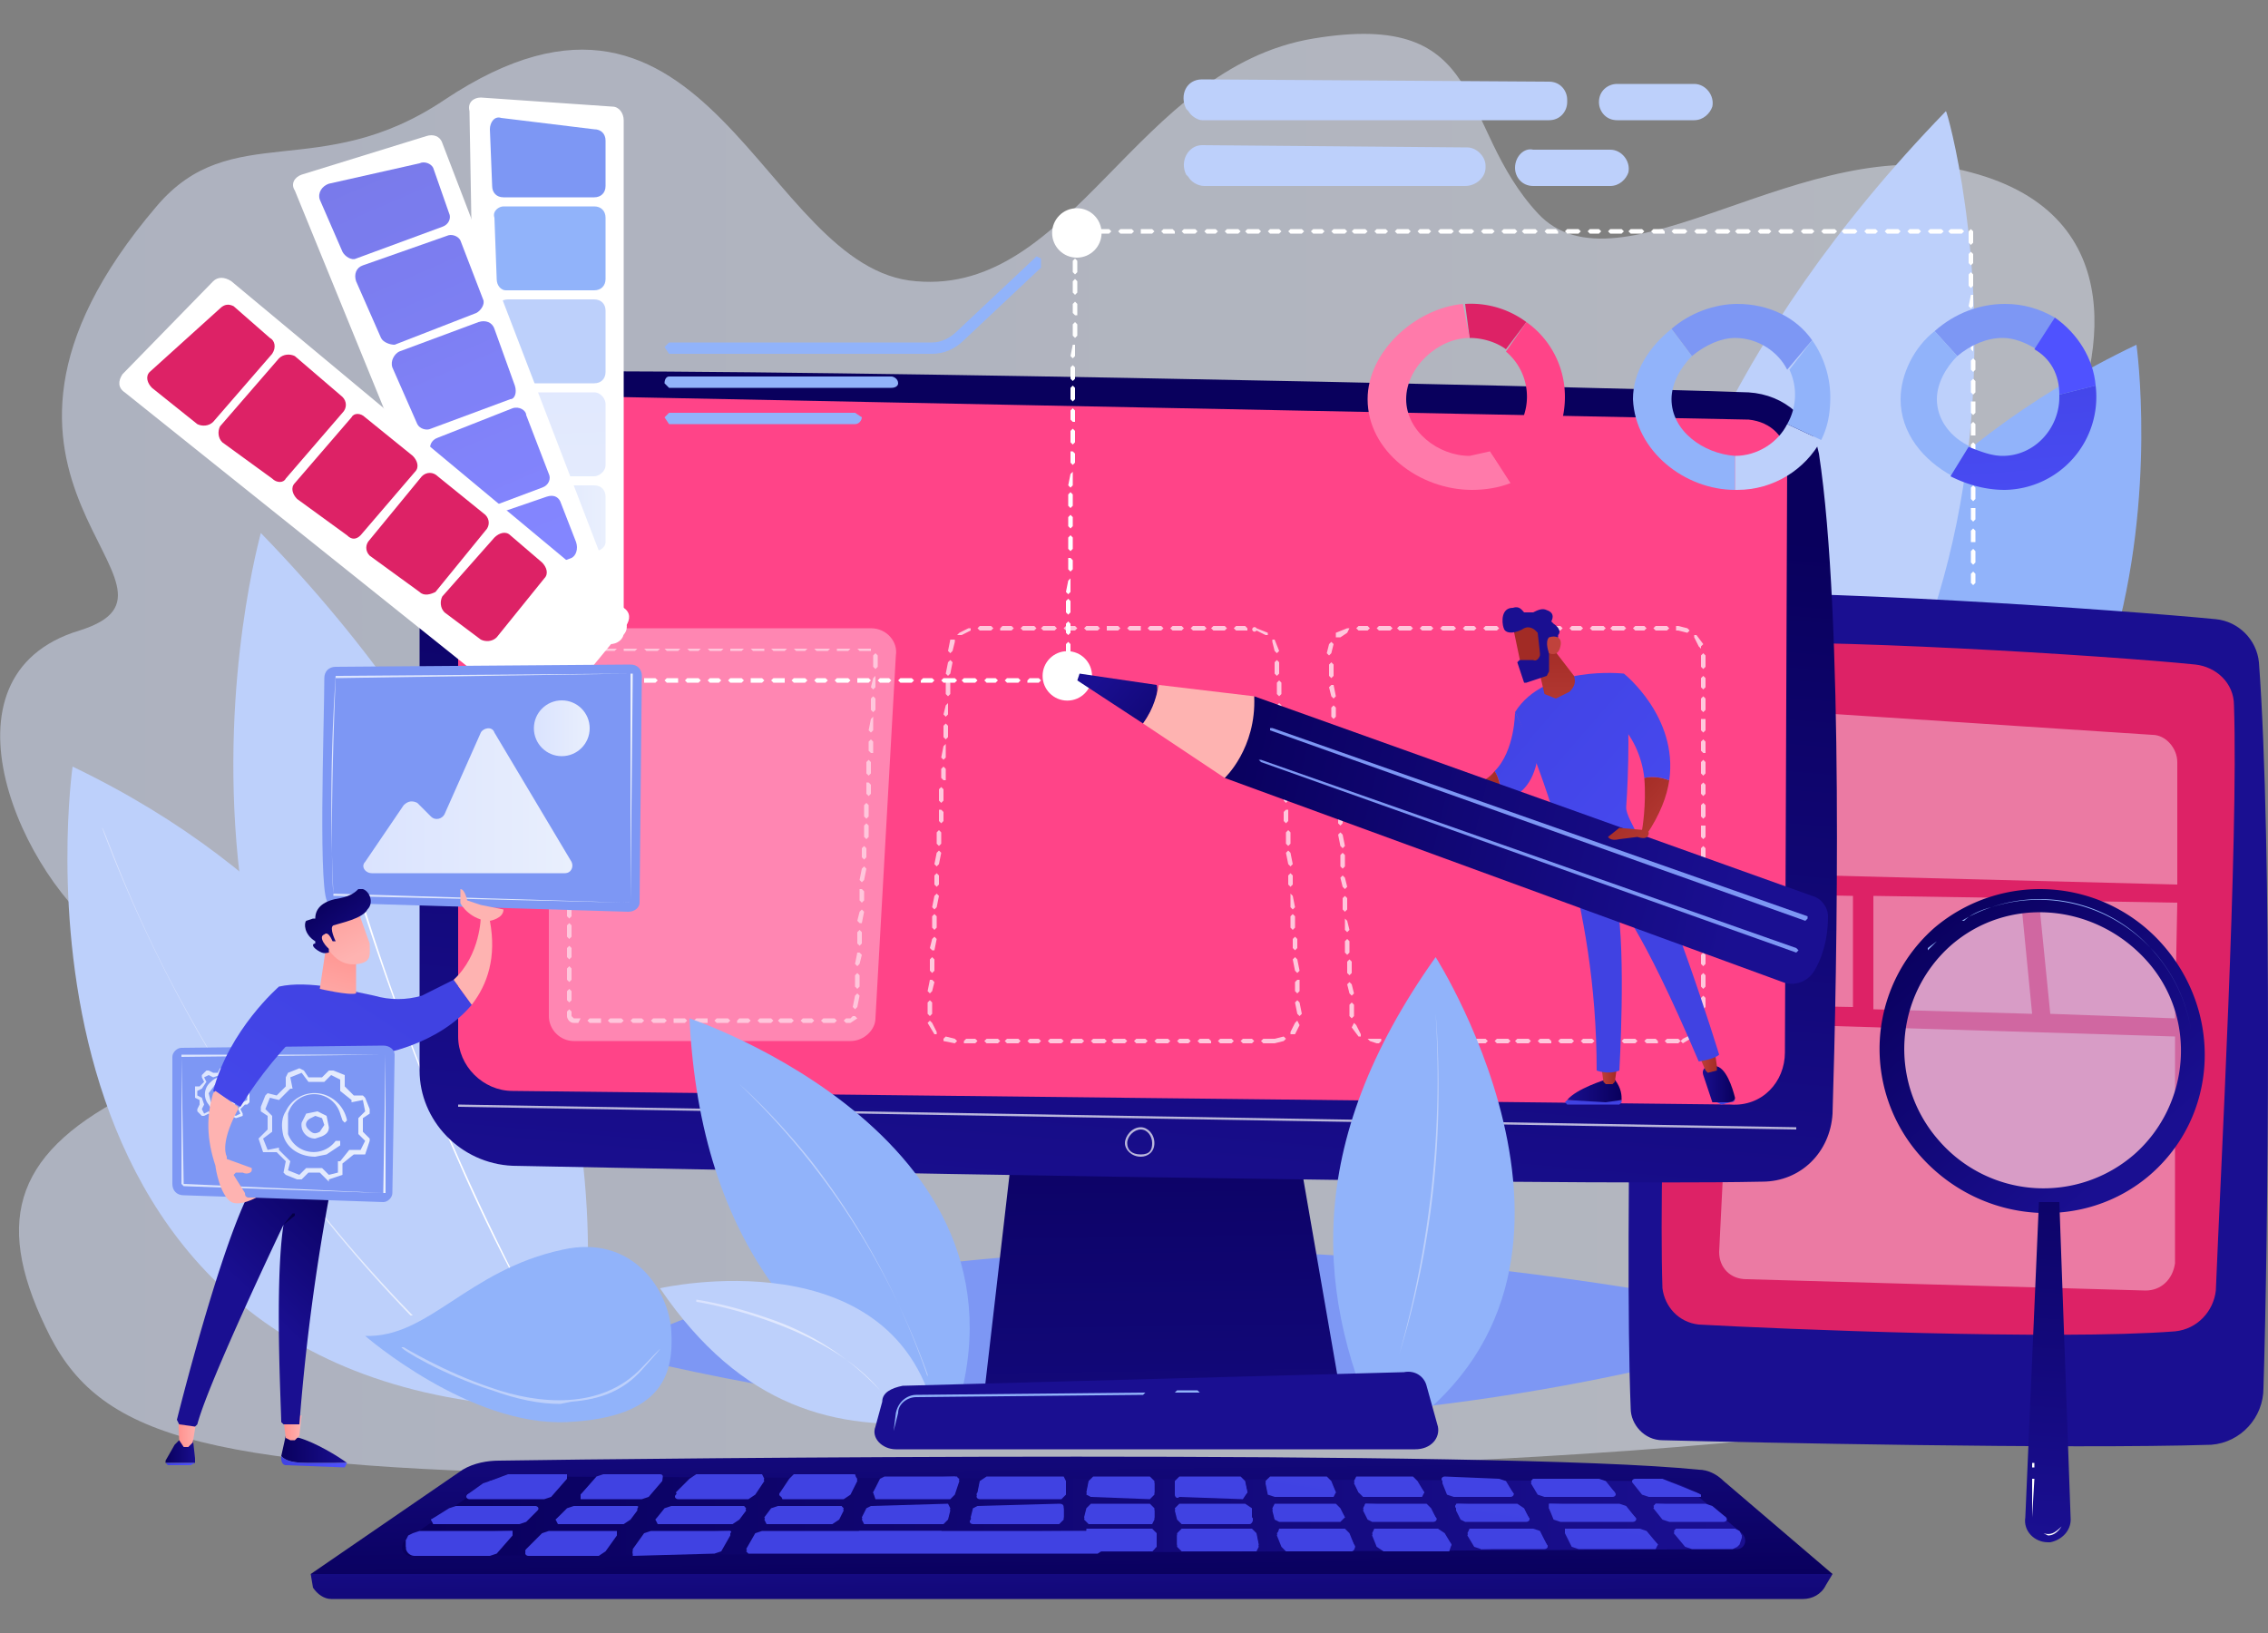
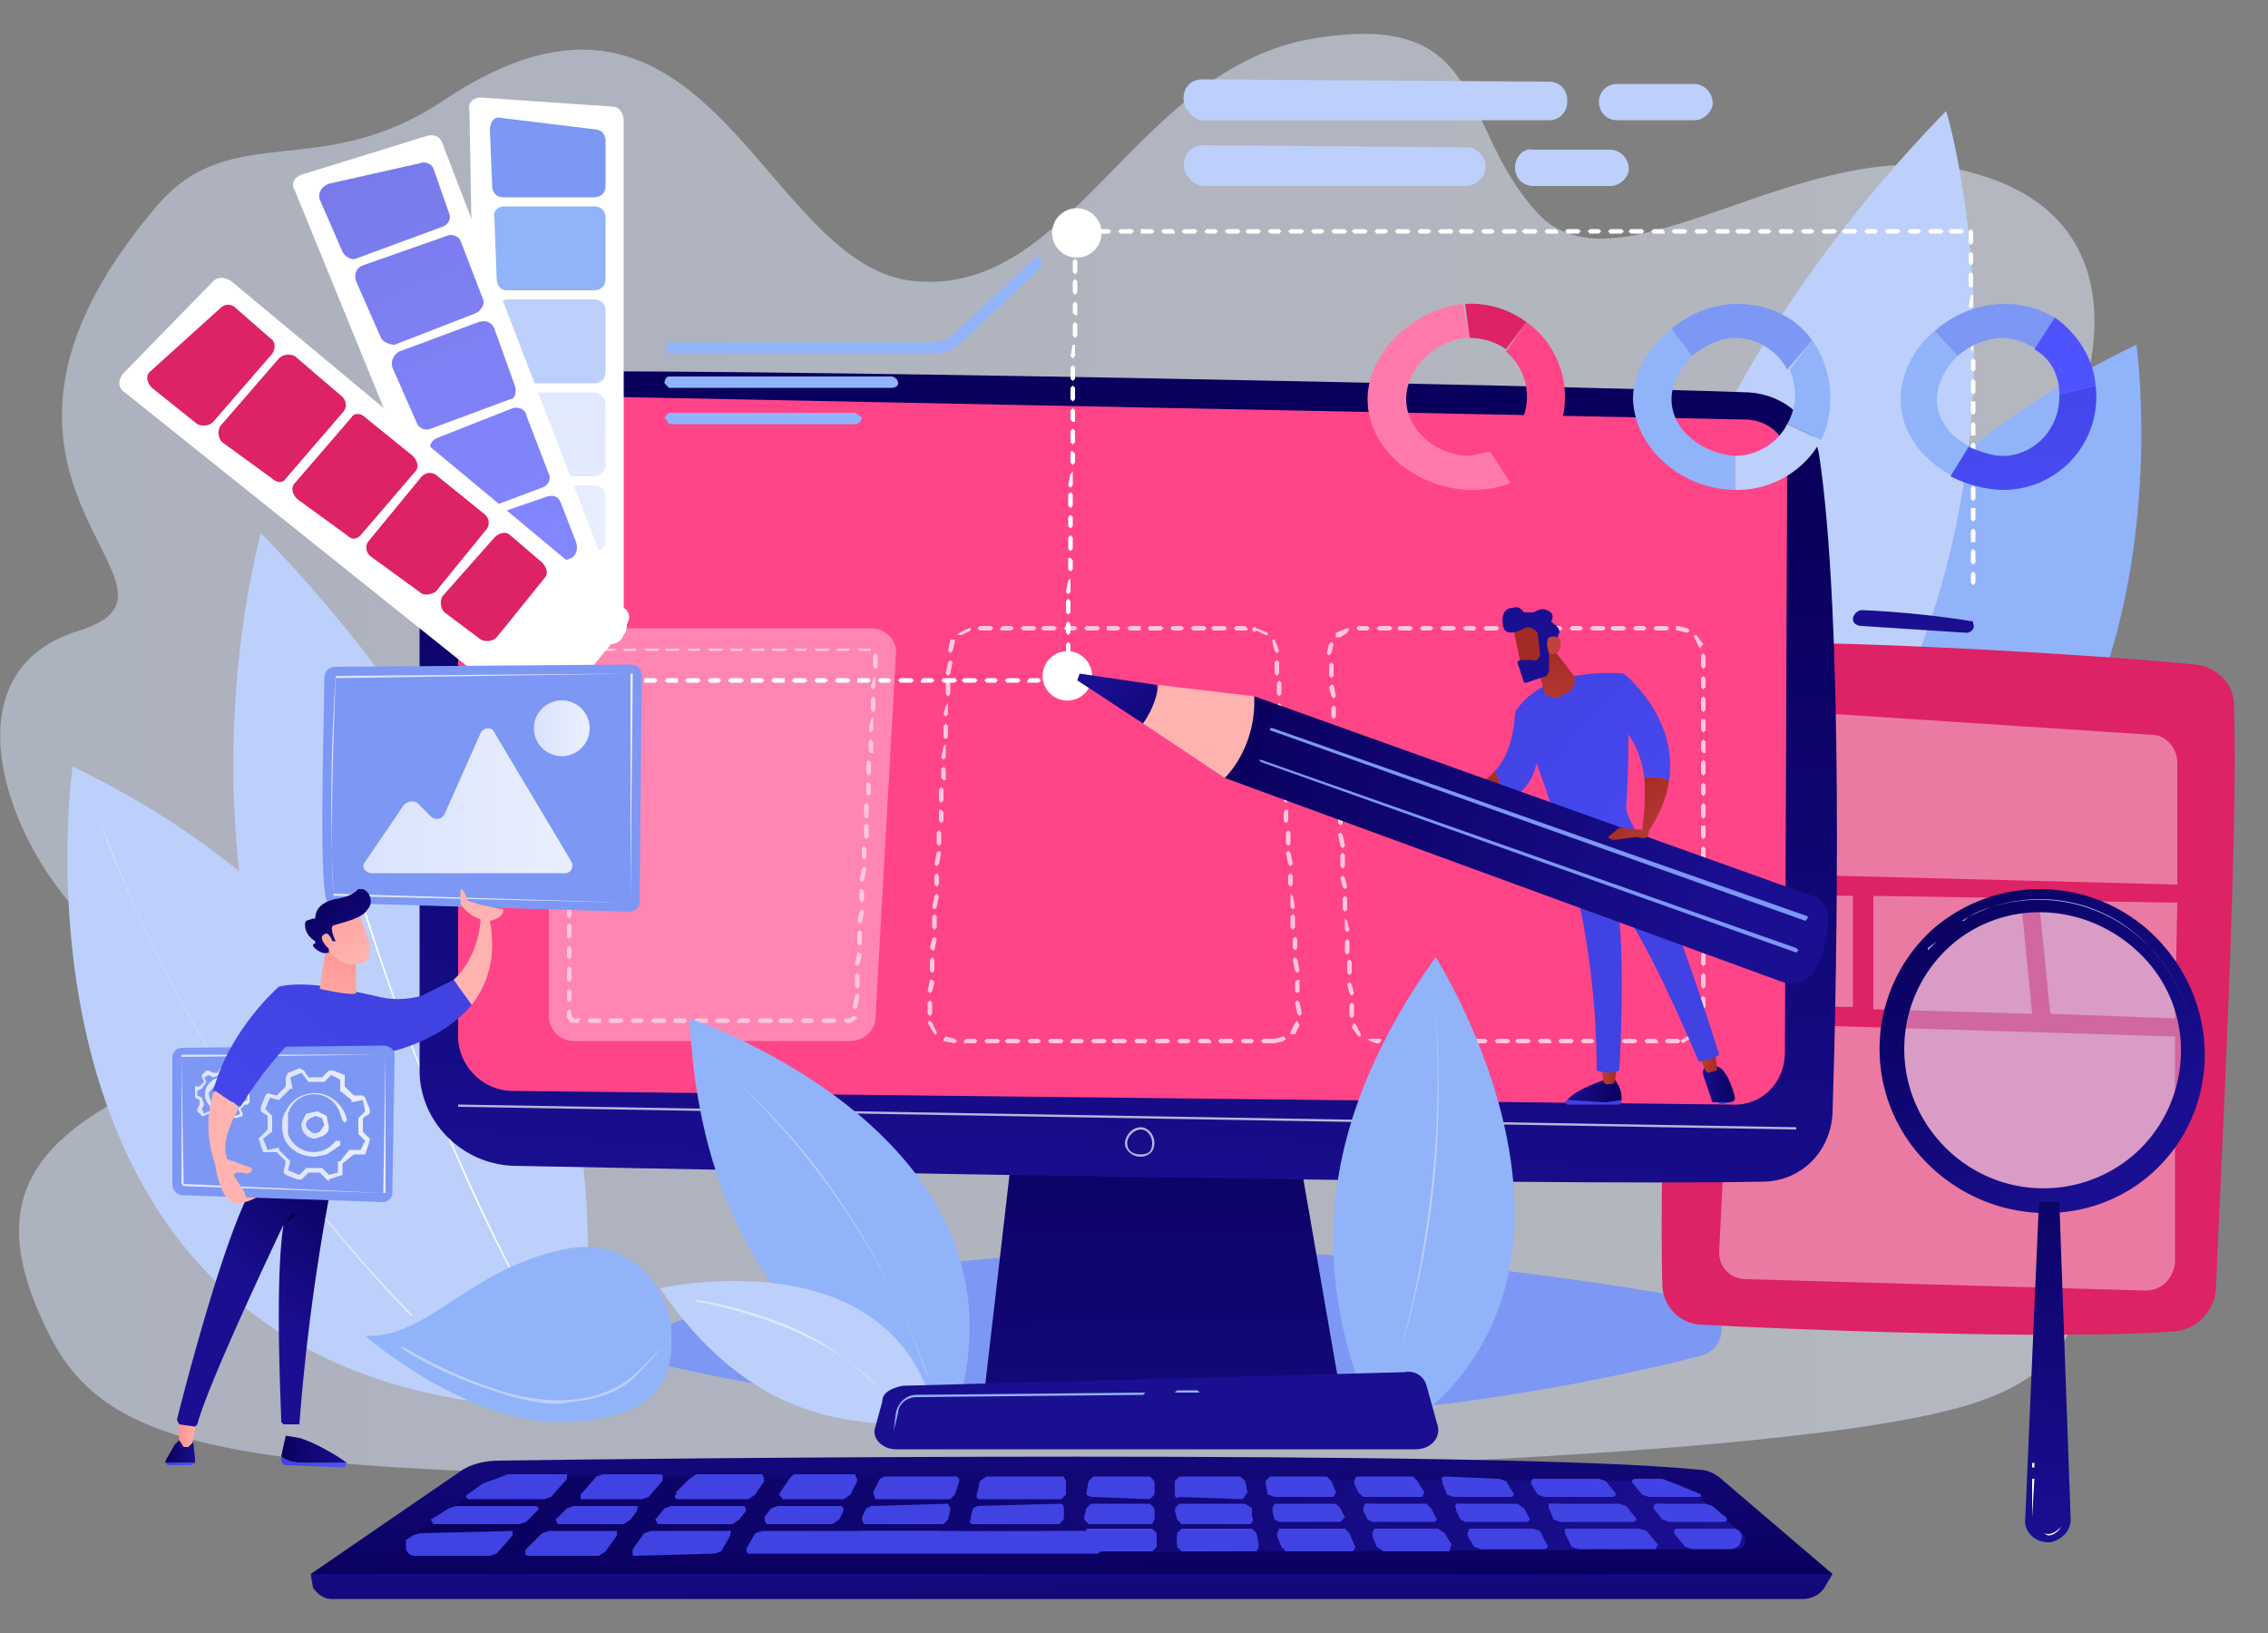
<svg xmlns="http://www.w3.org/2000/svg" width="1000" height="720" viewBox="0 0 1000 720" xml:space="preserve">
  <rect x="0" y="0" width="1000" height="720" fill="#808080" stroke="none" />
  <linearGradient id="a" gradientUnits="userSpaceOnUse" x1="0" y1="332.9" x2="960.4" y2="332.9">
    <stop offset="0" stop-color="#dae3fe" />
    <stop offset="1" stop-color="#e9effd" />
  </linearGradient>
  <path opacity=".5" fill="url(#a)" d="M196 44c-55 37-94 8-127 47-104 122 27 168-34 187-66 20-25 110 13 136 37 25 65 41 12 67s-63 56-40 104c22 47 64 62 239 65s515-3 607-30 25-97 64-149 47-83-13-133-25-103-8-140c18-36 32-103-40-122-72-20-155 57-191 18s-21-90-99-77-106 113-175 107c-68-5-91-158-208-80z" />
  <path fill="#BDD0FB" d="M250 627s62-189-135-392c0 1-72 251 135 392z" />
  <path fill="#FFF" d="M237 582c-35-61-64-139-81-194a1567 1567 0 0 1 1 0 1051 1051 0 0 0 80 194z" />
  <path fill="#BDD0FB" d="M32 338S-6 602 228 620c0 0-2-189-196-282z" />
  <linearGradient id="b" gradientUnits="userSpaceOnUse" x1="44.6" y1="472.1" x2="181.8" y2="472.1">
    <stop offset="0" stop-color="#dae3fe" />
    <stop offset="1" stop-color="#e9effd" />
  </linearGradient>
  <path fill="url(#b)" d="M181 580A628 628 0 0 1 45 365c1 0 10 29 31 69a623 623 0 0 0 106 146h-1z" />
  <path fill="#91B3FA" d="M942 152s37 263-196 282c0 0 1-189 196-282z" />
  <path fill="#BDD0FB" d="M723 440S661 252 858 49c1 0 72 251-135 391z" />
  <g fill="#7D97F4">
    <path d="M749 573c-163-29-281-24-356-13 5 14 10 36 4 60 155 19 285-5 352-22 14-3 13-22 0-25z" />
    <path d="M393 560c-67 10-100 25-100 25v17c36 8 71 14 104 18 6-24 1-46-4-60z" />
  </g>
  <path fill="#91B3FA" d="M161 589s46 40 89 38 47-22 46-40-17-43-48-36c-42 9-59 39-87 38z" />
  <path fill="#BDD0FB" d="M247 619c-9 0-19-2-30-6-22-7-40-18-40-19h1s18 11 39 18c20 7 48 10 66-9s0 1 0 1c-8 9-18 13-31 14l-5 1z" />
  <path fill="#FFF" d="M305 585h-1 1z" />
  <linearGradient id="c" gradientUnits="userSpaceOnUse" x1="1025.1" y1="140.1" x2="976.2" y2="231.2">
    <stop offset="0" stop-color="#09005d" />
    <stop offset="1" stop-color="#1a0f91" />
  </linearGradient>
-   <path fill="url(#c)" d="M723 281c-2 60-7 266-4 340 0 7 6 14 14 14 38 1 179 4 242 2 13-1 23-12 23-25 2-63 4-239-2-320-1-10-9-18-19-19-41-4-183-14-237-11-9 1-17 9-17 19z" />
  <path fill="#D26" d="M740 299c-2 48-9 209-7 269 1 8 7 15 16 16 36 2 158 7 210 3 10-1 17-9 18-18 2-50 10-199 8-258 0-10-8-17-17-18-39-4-168-12-213-9-8 0-15 7-15 15z" />
  <linearGradient id="d" gradientUnits="userSpaceOnUse" x1="863.2" y1="154.6" x2="854.1" y2="211">
    <stop offset="0" stop-color="#09005d" />
    <stop offset="1" stop-color="#1a0f91" />
  </linearGradient>
  <path fill="url(#d)" d="M817 273c0 2 2 3 4 3l46 3c2 0 4-2 3-4v-1a430 430 0 0 0-49-5c-2 0-4 2-4 4z" />
  <path d="m826 445 70 2-5-51-65-1zm78 2 55 2 1-51-61-1zm56-57v-54c0-6-5-12-11-12l-168-11c-7 0-12 5-13 12l-2 60 194 5zm-143 5-52-1-2 49 54 1zm-54 56-5 101c0 7 5 12 12 12l176 5c7 0 12-5 13-12V457l-196-6z" opacity=".4" fill="#FFF" />
  <linearGradient id="e" gradientUnits="userSpaceOnUse" x1="510.2" y1="456.6" x2="514.4" y2="752.4">
    <stop offset="0" stop-color="#09005d" />
    <stop offset="1" stop-color="#1a0f91" />
  </linearGradient>
  <path fill="url(#e)" d="m448 493-14 121h157l-21-121z" />
  <linearGradient id="f" gradientUnits="userSpaceOnUse" x1="507.5" y1="212.6" x2="477.9" y2="553.5">
    <stop offset="0" stop-color="#09005d" />
    <stop offset="1" stop-color="#1a0f91" />
  </linearGradient>
  <path fill="url(#f)" d="M185 195v277c0 22 18 41 41 42 101 2 455 9 551 7 17 0 30-13 31-30 2-64 5-219-6-291-3-15-15-26-31-27-85-3-460-11-556-9-17 0-30 14-30 31z" />
  <path fill="#F48" d="M202 193v264c0 13 11 24 24 24l537 6c14 1 24-10 24-23l1-261c0-10-7-17-17-18l-550-11c-10 0-19 9-19 19z" />
  <path opacity=".7" fill="#FFF" d="m792 498-590-10v-1l590 10v1zm-289 12c-4 0-7-3-7-6s3-7 7-7c3 0 6 3 6 7s-3 6-6 6zm0-12c-3 0-6 3-6 6s2 5 6 5 5-2 5-5-2-6-5-6z" />
  <g opacity=".7" fill="#FFF">
    <path opacity=".5" d="M375 459H253c-6 0-11-5-11-11V288c0-6 5-11 11-11h131c7 0 12 6 11 12l-9 160c0 5-5 10-11 10z" />
    <path d="M375 451h-2l-1-1 1-1h2l1-1h1l1 1-3 2zm-7 0h-5l-1-1 1-1h5l1 1-1 1zm-10 0h-4l-1-1 1-1h4l1 1-1 1zm-9 0h-5l-1-1 1-1h5l1 1-1 1zm-9 0h-5l-1-1 1-1h5l1 1-1 1zm-10 0h-5v-1l1-1h4l1 1-1 1zm-9 0h-5l-1-1 1-1h5l1 1-1 1zm-9 0h-5l-1-1 1-1h5v2zm-10 0h-5v-2h5l1 1-1 1zm-9 0h-5l-1-1 1-1h5l1 1-1 1zm-10 0h-4l-1-1 1-1h4l1 1-1 1zm-9 0h-5l-1-1 1-1h5l1 1-1 1zm-9 0h-5l-1-1 1-1h5v2zm-10 0h-2c-2 0-3-2-3-3v-2l1-1 1 1v2l1 1h3l-1 2zm122-6-1-1 1-5 1-1 1 1-1 5-1 1zm-126-3-1-1v-4l1-1 1 1v4l-1 1zm127-6-1-1v-5l1-1 1 1v5l-1 1zm-127-3-1-1v-5l1-1 1 1v5l-1 1zm127-7-1-1 1-5h1l1 1-1 4-1 1zm-127-3-1-1v-4l1-1 1 1v4l-1 1zm128-6-1-1v-5l1-1 1 1v5l-1 1zm-128-3-1-1v-5l1-1 1 1v5l-1 1zm128-7-1-1 1-4 1-1 1 1-1 5h-1zm-128-2-1-1v-5l1-1 1 1v5l-1 1zm129-7-1-1v-5h1l1 1v4l-1 1zm-129-3-1-1v-4l1-1 1 1v4l-1 1zm129-6-1-1 1-5 1-1 1 1-1 5-1 1zm-129-3-1-1v-5l1-1 1 1v5l-1 1zm130-7-1-1v-4l1-1 1 1v4l-1 1zm-130-3-1-1v-4l1-1 1 1v5h-1zm131-6c-1 0-1 0 0 0l-1-1v-5l1-1 1 1v5l-1 1zm-131-3-1-1v-5h2v5l-1 1zm131-6-1-1v-5l1-1 1 1v5l-1 1zm-131-3-1-1v-5l1-1 1 1v5l-1 1zm132-7-1-1v-5h1l1 1v4l-1 1zm-132-3-1-1v-4l1-1 1 1v4l-1 1zm132-6-1-1v-5l1-1 1 1v5l-1 1zm-132-3-1-1v-5l1-1 1 1v5l-1 1zm133-7-1-1v-4l1-1 1 1v5h-1zm-133-3-1-1v-4l1-1 1 1v5h-1zm133-6-1-1 1-5 1-1v6l-1 1zm-133-3-1-1v-5h2v5l-1 1zm134-6-1-1v-5l1-1 1 1v5l-1 1zm-134-3-1-1v-5l1-1 1 1v5l-1 1zm134-7-1-1 1-4 1-1v5l-1 1zm-134-3-1-1v-4l1-1 1 1v4l-1 1zm135-6-1-1v-5l1-1 1 1v5l-1 1zm-135-3-1-1v-3l2-2h1v1l-1 1v3l-1 1zm133-5h-5l-1-1h6v1zm-10 0h-5v-1h6l-1 1zm-9 0h-5l-1-1h7l-1 1zm-10 0h-4l-1-1h6l-1 1zm-9 0h-5l-1-1h7l-1 1zm-9 0h-5l-1-1h6v1zm-10 0h-5v-1h6l-1 1zm-9 0h-5l-1-1h7l-1 1zm-10 0h-4l-1-1h6l-1 1zm-9 0h-5l-1-1h7l-1 1zm-9 0h-5l-1-1h7l-1 1zm-10 0h-5v-1h6l-1 1zm-9 0h-5l-1-1h7l-1 1zm-10 0h-4l-1-1h6l-1 1zm301 173h-5l-1-1 1-1h5l4-1 1 1-1 1-4 1zm-10 0h-4l-1-1 1-1h4l1 1-1 1zm-9 0h-5l-1-1 1-1h5l1 1-1 1zm-9 0h-5l-1-1 1-1h4l1 1v1zm-10 0h-4l-1-1 1-1h4l1 1-1 1zm-9 0h-5l-1-1 1-1h5l1 1-1 1zm-10 0h-4l-1-1 1-1h4l1 1-1 1zm-9 0h-5l-1-1 1-1h5l1 1-1 1zm-9 0h-5l-1-1 1-1h5l1 1-1 1zm-10 0h-5v-1l1-1h4l1 1-1 1zm-9 0h-5l-1-1 1-1h5l1 1-1 1zm-10 0h-4l-1-1 1-1h4l1 1-1 1zm-9 0h-5l-1-1 1-1h5l1 1-1 1zm-9 0h-5l-1-1 1-1h5l1 1-1 1zm-10 0h-5v-1l1-1h4l1 1-1 1zm-9 0-5-1v-1l1-1 4 1 1 1-1 1zm-8-4h-1l-3-5 1-1 1 1 2 4v1zm157 0h-1v-1l2-4 1-1 1 2-2 4h-1zm-160-8-1-1v-5l1-1 1 1v5l-1 1zm163 0-1-1-1-5 1-1 1 1 1 5-1 1zm-163-10-1-1 1-5h1l1 1-1 4-1 1zm162 0-1-1v-4l1-1h1v5l-1 1zm-161-9-1-1v-5l1-1 1 1v5l-1 1zm161 0-1-1-1-5 1-1 1 1 1 5-1 1zm-161-10-1-1 1-4 1-1 1 1-1 5h-1zm160 0-1-1v-4l1-1 1 1v4l-1 1zm-159-9-1-1v-5l1-1 1 1v5l-1 1zm158 0-1-1v-5l1-1 1 1v5l-1 1zm-158-9-1-1 1-5 1-1 1 1-1 5-1 1zm158 0-1-1v-6l1 1 1 5-1 1zm-157-10-1-1v-4l1-1 1 1v4l-1 1zm156 0-1-1v-4l1-1 1 1v4l-1 1zm-156-9-1-1 1-5 1-1 1 1-1 5-1 1zm156 0-1-1-1-5 1-1 1 1 1 5-1 1zm-155-9-1-1v-5l1-1 1 1v5l-1 1zm154 0-1-1v-5l1-1 1 1v5l-1 1zm-153-10s-1 0 0 0l-1-1v-5h1l1 1v4l-1 1zm152 0-1-1v-4l1-1h1v5l-1 1c1 0 1 0 0 0zm-152-9-1-1v-5l1-1 1 1v5l-1 1zm152 0-1-1v-5l1-1 1 1v5l-1 1zm-151-10-1-1v-4l1-1 1 1v5h-1zm150 0-1-1v-4l1-1 1 1v4l-1 1zm-150-9-1-1 1-5 1-1v6l-1 1zm150 0-1-1v-6l1 1 1 5-1 1zm-149-9-1-1v-5l1-1 1 1v5l-1 1zm148 0-1-1v-5l1-1 1 1v5l-1 1zm-148-10-1-1 1-4 1-1v5l-1 1zm148 0-1-1-1-4 1-1 1 1 1 4-1 1zm-147-9-1-1v-5l1-1 1 1v5l-1 1zm146 0-1-1v-5l1-1 1 1v5l-1 1zm-146-9-1-1 1-5 1-1 1 1-1 5-1 1zm145 0-1-1v-5l1-1 1 1v5l-1 1c1 0 1 0 0 0zm0-10-1-1-1-4v-1h1l2 5-1 1zm-144 0-1-1 1-5h2v1l-1 4-1 1zm139-8-4-2a1 1 0 1 1 0-1l5 2v1h-1zm-135 0h-1l1-1 4-2h1v1l-4 2h-1zm127-2h-5l-1-1 1-1h4l1 1v1zm-10 0h-5l-1-1 1-1h5l1 1-1 1zm-9 0h-5l-1-1 1-1h5l1 1-1 1zm-10 0h-4l-1-1 1-1h4l1 1-1 1zm-9 0h-5l-1-1 1-1h5l1 1-1 1zm-9 0h-5l-1-1 1-1h5v2zm-10 0h-5v-2h5l1 1-1 1zm-9 0h-5l-1-1 1-1h5l1 1-1 1zm-10 0h-4l-1-1 1-1h4l1 1-1 1zm-9 0h-5l-1-1 1-1h5l1 1-1 1zm-9 0h-5l-1-1 1-1h5l1 1-1 1zm-10 0h-5v-1l1-1h4l1 1-1 1zm-9 0h-5l-1-1 1-1h5l1 1-1 1zm303 182h-5l-1-1 1-1h5l1 1-1 1zm-9 0h-5l-1-1 1-1h4l1 1v1zm-10 0h-5l-1-1 1-1h5l1 1-1 1zm-9 0h-5l-1-1 1-1h5l1 1-1 1zm-10 0h-4l-1-1 1-1h4l1 1-1 1zm-9 0h-5l-1-1 1-1h5l1 1-1 1zm-9 0h-5l-1-1 1-1h4l1 1v1zm-10 0h-5l-1-1 1-1h5l1 1-1 1zm-9 0h-5l-1-1 1-1h5l1 1-1 1zm-10 0h-4l-1-1 1-1h4l1 1-1 1zm-9 0h-5l-1-1 1-1h5l1 1-1 1zm-9 0h-5l-1-1 1-1h5l1 1-1 1zm-10 0h-4l-1-1 1-1h4l1 1-1 1zm-9 0h-5l-1-1 1-1h5l1 1-1 1zm-10 0h-1l-3-1-1-1h6v1l-1 1zm134 0-1-1 1-1 4-2h1v1l-5 3zm-142-3h-1l-3-4 1-2 1 1 2 4v1zm149-3-1-1 2-4 1-1 1 1-2 5h-1zm-153-5-1-1v-5l1-1 1 1v5l-1 1zm155-4-1-1v-4l1-1 1 1v4l-1 1zm-155-6-1-1-1-4 1-1 1 1 1 4-1 1zm155-3-1-1v-5l1-1 1 1v5l-1 1zm-156-6-1-1v-5l1-1 1 1v5l-1 1zm156-4-1-1v-4l1-1 1 1v4l-1 1zm-157-5-1-1v-5l1-1 1 1v5l-1 1zm157-4-1-1v-5h2v5l-1 1zm-157-6-1-1v-5l1 1 1 4-1 1zm157-3-1-1v-5l1-1 1 1v5l-1 1zm-158-6-1-1v-5l1-1 1 1v5l-1 1zm158-4-1-1v-4l1-1 1 1v4l-1 1zm-158-6-1-1-1-4 1-1 1 1 1 4-1 1zm158-3-1-1v-5l1-1 1 1v5l-1 1zm-159-6-1-1v-5l1-1 1 1v5l-1 1zm159-4-1-1v-4l1-1 1 1v5h-1zm-159-5-1-1-1-5 1-1 1 1 1 5-1 1zm159-4-1-1v-5h2v5l-1 1zm-160-6-1-1v-4l1-1 1 1v4l-1 1zm160-3-1-1v-5l1-1 1 1v5l-1 1zm-161-6-1-1v-5l1-1 1 1v5l-1 1zm161-4-1-1v-4l1-1 1 1v4l-1 1zm-161-5-1-1v-6l1 1 1 5-1 1zm161-4-1-1v-5l1-1 1 1v5l-1 1zm-162-6-1-1v-4l1-1 1 1v4l-1 1zm162-4-1-1v-4l1-1 1 1v5h-1zm-162-5-1-1-1-5 1-1 1 1 1 5-1 1zm162-4-1-1v-5h2v5l-1 1zm-163-6-1-1v-4l1-1 1 1v4l-1 1zm163-3-1-1v-5l1-1 1 1v5l-1 1zm-163-6-1-1-1-4 1-1h1l1 5-1 1zm163-4-1-1v-4l1-1 1 1v4l-1 1zm-164-5-1-1v-5l1-1 1 1v5l-1 1zm164-4-1-1v-5l1-1 1 1v5l-1 1zm-165-6-1-1 1-4 1-1 1 1-1 4-1 1zm164-3-1-1-2-4v-1h1l3 4-1 1v1zm-160-5h-1v-2l5-2h1l-1 2-3 2h-1zm154-2-4-1h-1v-2h1l4 1 1 1-1 1zm-9-1h-5l-1-1 1-1h5l1 1-1 1zm-10 0h-4l-1-1 1-1h4l1 1-1 1zm-9 0h-5l-1-1 1-1h5l1 1-1 1zm-9 0h-5l-1-1 1-1h5l1 1-1 1zm-10 0h-4l-1-1 1-1h4l1 1-1 1zm-9 0h-5l-1-1 1-1h5l1 1-1 1zm-10 0h-4l-1-1 1-1h4l1 1-1 1zm-9 0h-5l-1-1 1-1h5l1 1-1 1zm-9 0h-5l-1-1 1-1h5l1 1-1 1zm-10 0h-4l-1-1 1-1h4l1 1-1 1zm-9 0h-5l-1-1 1-1h5l1 1-1 1zm-10 0h-4l-1-1 1-1h4l1 1-1 1zm-9 0h-5l-1-1 1-1h5l1 1-1 1zm-9 0h-5l-1-1 1-1h5l1 1-1 1zm-10 0h-4l-1-1 1-1h4l1 1-1 1z" />
  </g>
  <path fill="#91B3FA" d="M419 630c-62-31-110-80-115-181 0 0 162 54 115 181z" />
  <path fill="#BDD0FB" d="M413 627c-44 4-86-6-122-59 0 0 105-24 122 59z" />
  <path fill="#91B3FA" d="M610 636c-30-63-36-131 23-214 0 0 92 144-23 214z" />
  <linearGradient id="g" gradientUnits="userSpaceOnUse" x1="509.8" y1="517" x2="509.8" y2="604.4">
    <stop offset="0" stop-color="#09005d" />
    <stop offset="1" stop-color="#1a0f91" />
  </linearGradient>
  <path fill="url(#g)" d="M624 639H395c-6 0-11-5-9-10l3-11c0-4 4-6 9-7l221-6c5-1 9 2 10 6l5 18c1 5-3 10-10 10z" />
  <path fill="#91B3FA" d="M519 614h-1l1-1h9l1 1h-10zm-125 18v-1l1-8c1-5 5-8 9-8l100-1h1l-1 1-100 1c-4 0-8 3-8 7l-2 8v1z" />
  <path fill="#BDD0FB" d="M409 607v-1a330 330 0 0 0-83-128s14 12 31 33a328 328 0 0 1 52 96zm208-10a450 450 0 0 0 16-150s2 20 1 49a393 393 0 0 1-17 101z" />
  <linearGradient id="h" gradientUnits="userSpaceOnUse" x1="306.8" y1="593" x2="388.7" y2="593">
    <stop offset="0" stop-color="#dae3fe" />
    <stop offset="1" stop-color="#e9effd" />
  </linearGradient>
  <path fill="url(#h)" d="M388 613c-25-30-80-39-81-39v-1c0-1 0 0 0 0s14 2 31 8a119 119 0 0 1 50 32z" />
  <ellipse transform="rotate(49 900 463)" fill="#BDD0FB" cx="900.5" cy="463.3" rx="64.8" ry="63.6" opacity=".4" />
  <linearGradient id="i" gradientUnits="userSpaceOnUse" x1="2394.9" y1="609.2" x2="2539.1" y2="609.2" gradientTransform="rotate(49 1845 -1194)">
    <stop offset="0" stop-color="#09005d" />
    <stop offset="1" stop-color="#1a0f91" />
  </linearGradient>
  <path fill="url(#i)" d="M954 417a72 72 0 0 0-101-8 71 71 0 0 0-6 101c27 30 72 33 101 8 30-26 32-71 6-101zm-99 86a61 61 0 0 1 5-86c25-22 63-19 86 6s20 64-5 86a61 61 0 0 1-86-6z" />
  <path fill="#91B3FA" d="M966 454a68 68 0 0 0-88-54 64 64 0 0 0-13 6h1c3-3 8-5 12-6a66 66 0 0 1 72 20 68 68 0 0 1 16 34zm-116-35v-1l4-3-4 4c1 0 0 0 0 0z" />
  <linearGradient id="j" gradientUnits="userSpaceOnUse" x1="914.6" y1="485" x2="900.5" y2="678.5">
    <stop offset="0" stop-color="#09005d" />
    <stop offset="1" stop-color="#1a0f91" />
  </linearGradient>
  <path fill="url(#j)" d="m899 530-6 139c-1 6 4 11 10 11h1c5-1 9-5 9-10l-5-140h-9z" />
  <path fill="#FFF" d="m903 677-2-1c-3-1-5-4-5-7v-17h1l-1 17c0 3 2 6 5 7s5 0 8-3c-2 3-4 4-6 4zm-6-30h-1v-2h1v2z" />
  <linearGradient id="k" gradientUnits="userSpaceOnUse" x1="472.2" y1="698.7" x2="471" y2="597.4">
    <stop offset="0" stop-color="#09005d" />
    <stop offset="1" stop-color="#1a0f91" />
  </linearGradient>
  <path fill="url(#k)" d="m137 694 67-46c5-3 11-4 16-4 62-1 441-5 529 4 4 0 8 2 11 5l48 41H137z" />
  <linearGradient id="l" gradientUnits="userSpaceOnUse" x1="472.6" y1="743.2" x2="472" y2="670.9">
    <stop offset="0" stop-color="#09005d" />
    <stop offset="1" stop-color="#1a0f91" />
  </linearGradient>
  <path fill="url(#l)" d="m138 700-1-6h671l-3 5c-2 4-6 6-10 6H146c-3 0-6-2-8-5z" />
  <linearGradient id="m" gradientUnits="userSpaceOnUse" x1="177.2" y1="668.5" x2="769.4" y2="668.5">
    <stop offset="0" stop-color="#09005d" />
    <stop offset="1" stop-color="#1a0f91" />
  </linearGradient>
  <path fill="url(#m)" d="m179 679 36-25c3-2 7-3 10-3l506 2c7 0 13 2 18 7l19 16c3 3 1 7-2 7l-585 3c-4 0-5-5-2-7z" />
  <linearGradient id="n" gradientUnits="userSpaceOnUse" x1="729.8" y1="691" x2="789.9" y2="272.1">
    <stop offset="0" stop-color="#4042e2" />
    <stop offset="1" stop-color="#4f52ff" />
  </linearGradient>
  <path fill="url(#n)" d="M748 660h2v-1l-17-6h-4l-8-1c-1 0-2 1-1 2l4 5 3 1h21z" />
  <linearGradient id="o" gradientUnits="userSpaceOnUse" x1="698.9" y1="686.6" x2="759" y2="267.8">
    <stop offset="0" stop-color="#4042e2" />
    <stop offset="1" stop-color="#4f52ff" />
  </linearGradient>
  <path fill="url(#o)" d="m717 665-3-1-31-1v2l2 5 3 1h32c1 0 2-1 1-2l-4-4z" />
  <linearGradient id="p" gradientUnits="userSpaceOnUse" x1="689.3" y1="685.2" x2="749.4" y2="266.3">
    <stop offset="0" stop-color="#4042e2" />
    <stop offset="1" stop-color="#4f52ff" />
  </linearGradient>
  <path fill="url(#p)" d="M711 660c1 0 2-1 1-2l-4-4-3-1-29-1-1 2 3 5 3 1h30z" />
  <linearGradient id="q" gradientUnits="userSpaceOnUse" x1="616.2" y1="674.7" x2="676.3" y2="255.9">
    <stop offset="0" stop-color="#4042e2" />
    <stop offset="1" stop-color="#4f52ff" />
  </linearGradient>
  <path fill="url(#q)" d="m631 666-2-2-27-1-1 3 2 4 2 1h27c1 0 2-1 1-2l-2-3z" />
  <linearGradient id="r" gradientUnits="userSpaceOnUse" x1="656" y1="680.4" x2="716.1" y2="261.6">
    <stop offset="0" stop-color="#4042e2" />
    <stop offset="1" stop-color="#4f52ff" />
  </linearGradient>
  <path fill="url(#r)" d="m672 666-3-2-27-1v3l2 4 2 1h27c1 0 2-1 1-2l-2-3z" />
  <linearGradient id="s" gradientUnits="userSpaceOnUse" x1="533" y1="662.7" x2="593.1" y2="243.9">
    <stop offset="0" stop-color="#4042e2" />
    <stop offset="1" stop-color="#4f52ff" />
  </linearGradient>
  <path fill="url(#s)" d="m548 661 2-3-1-4c0-1-1-2-3-2h-26l-2 2v5c0 1 1 2 2 1l28 1z" />
  <linearGradient id="t" gradientUnits="userSpaceOnUse" x1="571.8" y1="668.3" x2="631.9" y2="249.4">
    <stop offset="0" stop-color="#4042e2" />
    <stop offset="1" stop-color="#4f52ff" />
  </linearGradient>
  <path fill="url(#t)" d="m588 660 1-2-2-4-2-2h-26l-1 2 1 5 3 1h26z" />
  <linearGradient id="u" gradientUnits="userSpaceOnUse" x1="609.7" y1="673.8" x2="669.8" y2="254.9">
    <stop offset="0" stop-color="#4042e2" />
    <stop offset="1" stop-color="#4f52ff" />
  </linearGradient>
  <path fill="url(#u)" d="m627 660 1-2-3-4-2-2h-25l-1 2 2 4 2 2h26z" />
  <linearGradient id="v" gradientUnits="userSpaceOnUse" x1="648" y1="679.2" x2="708.1" y2="260.4">
    <stop offset="0" stop-color="#4042e2" />
    <stop offset="1" stop-color="#4f52ff" />
  </linearGradient>
  <path fill="url(#v)" d="M666 660c1 0 2-1 1-2l-3-4-3-1-25-1v2l2 5 3 1h25z" />
  <linearGradient id="w" gradientUnits="userSpaceOnUse" x1="536.1" y1="663.2" x2="596.2" y2="244.3">
    <stop offset="0" stop-color="#4042e2" />
    <stop offset="1" stop-color="#4f52ff" />
  </linearGradient>
  <path fill="url(#w)" d="m552 666-3-2h-29l-2 2 1 4 2 2h30c1 0 2-2 1-3v-3z" />
  <linearGradient id="x" gradientUnits="userSpaceOnUse" x1="220.8" y1="617.9" x2="280.9" y2="199.1">
    <stop offset="0" stop-color="#4042e2" />
    <stop offset="1" stop-color="#4f52ff" />
  </linearGradient>
  <path fill="url(#x)" d="M237 666c1-1 0-2-1-2l-35 1-3 1-8 4 1 2h38l3-1 5-5z" />
  <linearGradient id="y" gradientUnits="userSpaceOnUse" x1="269.3" y1="624.9" x2="329.4" y2="206">
    <stop offset="0" stop-color="#4042e2" />
    <stop offset="1" stop-color="#4f52ff" />
  </linearGradient>
  <path fill="url(#y)" d="M281 666v-2l-28 1-3 1-5 4 1 2h29l3-2 3-4z" />
  <linearGradient id="z" gradientUnits="userSpaceOnUse" x1="494.1" y1="657.2" x2="554.2" y2="238.3">
    <stop offset="0" stop-color="#4042e2" />
    <stop offset="1" stop-color="#4f52ff" />
  </linearGradient>
  <path fill="url(#z)" d="m507 661 2-2v-5l-2-2h-25l-2 2-1 5 2 1 26 1z" />
  <linearGradient id="A" gradientUnits="userSpaceOnUse" x1="741.4" y1="692.6" x2="801.5" y2="273.8">
    <stop offset="0" stop-color="#4042e2" />
    <stop offset="1" stop-color="#4f52ff" />
  </linearGradient>
  <path fill="url(#A)" d="m733 670 3 1h24c1 0 2-1 1-2l-6-4-3-1-22-1-1 2 4 5z" />
  <linearGradient id="B" gradientUnits="userSpaceOnUse" x1="402.9" y1="644.1" x2="463" y2="225.2">
    <stop offset="0" stop-color="#4042e2" />
    <stop offset="1" stop-color="#4f52ff" />
  </linearGradient>
  <path fill="url(#B)" d="m419 666-1-2-34 1-2 1-2 4 1 2h35l2-2 1-4z" />
  <linearGradient id="C" gradientUnits="userSpaceOnUse" x1="450.9" y1="651" x2="511" y2="232.1">
    <stop offset="0" stop-color="#4042e2" />
    <stop offset="1" stop-color="#4f52ff" />
  </linearGradient>
  <path fill="url(#C)" d="M469 666c0-1 0-2-2-2l-36 1-2 1-1 4c-1 1 0 2 1 2h38l2-2v-4z" />
  <linearGradient id="D" gradientUnits="userSpaceOnUse" x1="495.4" y1="657.4" x2="555.5" y2="238.5">
    <stop offset="0" stop-color="#4042e2" />
    <stop offset="1" stop-color="#4f52ff" />
  </linearGradient>
  <path fill="url(#D)" d="m509 666-2-2h-26l-2 2-1 4 2 2h28l1-2v-4z" />
  <linearGradient id="E" gradientUnits="userSpaceOnUse" x1="358.7" y1="637.7" x2="418.8" y2="218.9">
    <stop offset="0" stop-color="#4042e2" />
    <stop offset="1" stop-color="#4f52ff" />
  </linearGradient>
  <path fill="url(#E)" d="m372 666-1-2-28 1-3 1-3 4 1 2h29l3-2 2-4z" />
  <linearGradient id="F" gradientUnits="userSpaceOnUse" x1="576.6" y1="669" x2="636.7" y2="250.1">
    <stop offset="0" stop-color="#4042e2" />
    <stop offset="1" stop-color="#4f52ff" />
  </linearGradient>
  <path fill="url(#F)" d="m591 666-2-2h-27l-1 2 1 4 2 1h27l2-2-2-3z" />
  <linearGradient id="G" gradientUnits="userSpaceOnUse" x1="314.3" y1="631.4" x2="374.4" y2="212.5">
    <stop offset="0" stop-color="#4042e2" />
    <stop offset="1" stop-color="#4f52ff" />
  </linearGradient>
  <path fill="url(#G)" d="m329 666-1-2-32 1-3 1-4 4 1 2h33l3-2 3-4z" />
  <linearGradient id="H" gradientUnits="userSpaceOnUse" x1="539.4" y1="663.7" x2="599.5" y2="244.8">
    <stop offset="0" stop-color="#4042e2" />
    <stop offset="1" stop-color="#4f52ff" />
  </linearGradient>
  <path fill="url(#H)" d="m521 675-2 2v5l2 2h33l1-2-1-5-2-2h-31z" />
  <linearGradient id="I" gradientUnits="userSpaceOnUse" x1="496.9" y1="657.6" x2="557" y2="238.7">
    <stop offset="0" stop-color="#4042e2" />
    <stop offset="1" stop-color="#4f52ff" />
  </linearGradient>
  <path fill="url(#I)" d="m479 675-2 2v6l2 1h29l2-2v-5l-2-2h-29z" />
  <linearGradient id="J" gradientUnits="userSpaceOnUse" x1="581.7" y1="669.7" x2="641.8" y2="250.9">
    <stop offset="0" stop-color="#4042e2" />
    <stop offset="1" stop-color="#4f52ff" />
  </linearGradient>
  <path fill="url(#J)" d="m564 674-1 3 2 5 2 2h29c1 0 2-2 1-3l-2-4-2-2-29-1z" />
  <linearGradient id="K" gradientUnits="userSpaceOnUse" x1="451.3" y1="651" x2="511.4" y2="232.2">
    <stop offset="0" stop-color="#4042e2" />
    <stop offset="1" stop-color="#4f52ff" />
  </linearGradient>
  <path fill="url(#K)" d="m468 661 2-2v-5l-1-2h-34l-3 2-1 5c-1 1 0 2 1 2h36z" />
  <linearGradient id="L" gradientUnits="userSpaceOnUse" x1="664.4" y1="681.6" x2="724.5" y2="262.8">
    <stop offset="0" stop-color="#4042e2" />
    <stop offset="1" stop-color="#4f52ff" />
  </linearGradient>
  <path fill="url(#L)" d="m648 674-1 3 3 5 3 1h28c1 0 2-1 1-2l-3-5-3-1-28-1z" />
  <linearGradient id="M" gradientUnits="userSpaceOnUse" x1="708.9" y1="688" x2="769" y2="269.2">
    <stop offset="0" stop-color="#4042e2" />
    <stop offset="1" stop-color="#4f52ff" />
  </linearGradient>
  <path fill="url(#M)" d="M690 674v2l3 6 3 1h34l1-2-5-5-3-1-33-1z" />
  <linearGradient id="N" gradientUnits="userSpaceOnUse" x1="750.6" y1="694" x2="810.7" y2="275.1">
    <stop offset="0" stop-color="#4042e2" />
    <stop offset="1" stop-color="#4f52ff" />
  </linearGradient>
  <path fill="url(#N)" d="m768 677-4-2-25-1-1 2 5 6 3 1h18l2-1 1-1 1-3v-1z" />
  <linearGradient id="O" gradientUnits="userSpaceOnUse" x1="622.9" y1="675.6" x2="683" y2="256.8">
    <stop offset="0" stop-color="#4042e2" />
    <stop offset="1" stop-color="#4f52ff" />
  </linearGradient>
  <path fill="url(#O)" d="m606 674-1 3 2 5 3 2h29l1-3-3-4-3-2-28-1z" />
  <linearGradient id="P" gradientUnits="userSpaceOnUse" x1="363.1" y1="638.4" x2="423.2" y2="219.5">
    <stop offset="0" stop-color="#4042e2" />
    <stop offset="1" stop-color="#4f52ff" />
  </linearGradient>
  <path fill="url(#P)" d="m372 661 3-2 3-6-1-3-27 1-2 2-4 6 1 2h27z" />
  <linearGradient id="Q" gradientUnits="userSpaceOnUse" x1="320.8" y1="632.3" x2="380.9" y2="213.5">
    <stop offset="0" stop-color="#4042e2" />
    <stop offset="1" stop-color="#4f52ff" />
  </linearGradient>
  <path fill="url(#Q)" d="m330 661 3-2 4-6-1-2h-29l-3 2-6 6c-1 1 0 2 1 2h31z" />
  <linearGradient id="R" gradientUnits="userSpaceOnUse" x1="278" y1="626.2" x2="338.1" y2="207.3">
    <stop offset="0" stop-color="#4042e2" />
    <stop offset="1" stop-color="#4f52ff" />
  </linearGradient>
  <path fill="url(#R)" d="m283 661 3-1 6-7c0-1 1-3-1-3l-25 1-3 1-7 7v2h27z" />
  <linearGradient id="S" gradientUnits="userSpaceOnUse" x1="414.2" y1="645.7" x2="474.3" y2="226.8">
    <stop offset="0" stop-color="#4042e2" />
    <stop offset="1" stop-color="#4f52ff" />
  </linearGradient>
  <path fill="url(#S)" d="m336 676-3 1-4 7 1 1h154l3-2 3-6-2-2-152 1z" />
  <linearGradient id="T" gradientUnits="userSpaceOnUse" x1="405.4" y1="644.4" x2="465.5" y2="225.6">
    <stop offset="0" stop-color="#4042e2" />
    <stop offset="1" stop-color="#4f52ff" />
  </linearGradient>
  <path fill="url(#T)" d="m419 661 2-2 2-6-1-2-32 1-2 1-3 5 1 3h33z" />
  <linearGradient id="U" gradientUnits="userSpaceOnUse" x1="233.2" y1="619.7" x2="293.3" y2="200.9">
    <stop offset="0" stop-color="#4042e2" />
    <stop offset="1" stop-color="#4f52ff" />
  </linearGradient>
  <path fill="url(#U)" d="m240 661 3-1 7-8v-2l-23 1h-3l-8 2-3 2-7 4c-1 1 0 2 1 2h33z" />
  <linearGradient id="V" gradientUnits="userSpaceOnUse" x1="307.6" y1="630.4" x2="367.7" y2="211.5">
    <stop offset="0" stop-color="#4042e2" />
    <stop offset="1" stop-color="#4f52ff" />
  </linearGradient>
  <path fill="url(#V)" d="m287 676-3 1-5 7v2l36-1 3-1 4-7v-2l-35 1z" />
  <linearGradient id="W" gradientUnits="userSpaceOnUse" x1="260.4" y1="623.6" x2="320.5" y2="204.8">
    <stop offset="0" stop-color="#4042e2" />
    <stop offset="1" stop-color="#4f52ff" />
  </linearGradient>
  <path fill="url(#W)" d="m242 676-3 1-7 7c-1 1 0 2 1 2h31l3-2 5-7v-1h-30z" />
  <linearGradient id="X" gradientUnits="userSpaceOnUse" x1="211.4" y1="616.6" x2="271.5" y2="197.7">
    <stop offset="0" stop-color="#4042e2" />
    <stop offset="1" stop-color="#4f52ff" />
  </linearGradient>
  <path fill="url(#X)" d="m185 676-3 1-3 2v4a4 4 0 0 0 4 3h33l3-1 7-8v-2l-41 1z" />
  <linearGradient id="Y" gradientUnits="userSpaceOnUse" x1="729.6" y1="691" x2="789.7" y2="272.1">
    <stop offset="0" stop-color="#4042e2" />
    <stop offset="1" stop-color="#4f52ff" />
  </linearGradient>
  <path fill="url(#Y)" d="M748 659h2l-2-1-15-6h-12l-1 1 4 5 3 1h21z" />
  <linearGradient id="Z" gradientUnits="userSpaceOnUse" x1="698.9" y1="686.6" x2="759" y2="267.7">
    <stop offset="0" stop-color="#4042e2" />
    <stop offset="1" stop-color="#4f52ff" />
  </linearGradient>
  <path fill="url(#Z)" d="m717 664-3-1h-31v2l2 4 3 1h32c1 0 2 0 1-1l-4-5z" />
  <linearGradient id="aa" gradientUnits="userSpaceOnUse" x1="689.3" y1="685.2" x2="749.4" y2="266.3">
    <stop offset="0" stop-color="#4042e2" />
    <stop offset="1" stop-color="#4f52ff" />
  </linearGradient>
  <path fill="url(#aa)" d="m711 659 1-1-4-5-3-1h-29l-1 1 3 5 3 1h30z" />
  <linearGradient id="ab" gradientUnits="userSpaceOnUse" x1="616.1" y1="674.7" x2="676.2" y2="255.8">
    <stop offset="0" stop-color="#4042e2" />
    <stop offset="1" stop-color="#4f52ff" />
  </linearGradient>
  <path fill="url(#ab)" d="m631 665-2-2h-27l-1 2 2 4 2 1h27c1 0 2 0 1-1l-2-4z" />
  <linearGradient id="ac" gradientUnits="userSpaceOnUse" x1="656" y1="680.4" x2="716.1" y2="261.5">
    <stop offset="0" stop-color="#4042e2" />
    <stop offset="1" stop-color="#4f52ff" />
  </linearGradient>
  <path fill="url(#ac)" d="m672 665-3-2h-26c-1 0-2 1-1 2l2 4 2 1h27c1 0 2 0 1-1l-2-4z" />
  <linearGradient id="ad" gradientUnits="userSpaceOnUse" x1="532.8" y1="662.7" x2="592.9" y2="243.9">
    <stop offset="0" stop-color="#4042e2" />
    <stop offset="1" stop-color="#4f52ff" />
  </linearGradient>
  <path fill="url(#ad)" d="m548 660 2-2-1-5-2-2h-27l-2 2v5l2 1 28 1z" />
  <linearGradient id="ae" gradientUnits="userSpaceOnUse" x1="571.7" y1="668.3" x2="631.8" y2="249.4">
    <stop offset="0" stop-color="#4042e2" />
    <stop offset="1" stop-color="#4f52ff" />
  </linearGradient>
  <path fill="url(#ae)" d="m588 659 1-1-2-5-2-2h-25l-2 2 1 5 3 1h26z" />
  <linearGradient id="af" gradientUnits="userSpaceOnUse" x1="609.7" y1="673.7" x2="669.8" y2="254.9">
    <stop offset="0" stop-color="#4042e2" />
    <stop offset="1" stop-color="#4f52ff" />
  </linearGradient>
  <path fill="url(#af)" d="m627 659 1-1-3-5-2-2h-25l-1 2 2 5 2 1h26z" />
  <linearGradient id="ag" gradientUnits="userSpaceOnUse" x1="648" y1="679.2" x2="708.1" y2="260.4">
    <stop offset="0" stop-color="#4042e2" />
    <stop offset="1" stop-color="#4f52ff" />
  </linearGradient>
  <path fill="url(#ag)" d="M666 659c1 0 2 0 1-1l-3-5-3-1-24-1c-1 0-2 1-1 2l2 5 3 1h25z" />
  <linearGradient id="ah" gradientUnits="userSpaceOnUse" x1="536" y1="663.2" x2="596.1" y2="244.3">
    <stop offset="0" stop-color="#4042e2" />
    <stop offset="1" stop-color="#4f52ff" />
  </linearGradient>
  <path fill="url(#ah)" d="m552 665-3-2h-29l-2 2 1 4 2 2h30c1 0 2-1 1-2v-4z" />
  <linearGradient id="ai" gradientUnits="userSpaceOnUse" x1="220.7" y1="617.9" x2="280.8" y2="199.1">
    <stop offset="0" stop-color="#4042e2" />
    <stop offset="1" stop-color="#4f52ff" />
  </linearGradient>
  <path fill="url(#ai)" d="m237 665-1-1h-35l-3 1-8 5 1 1h38l3-1 5-5z" />
  <linearGradient id="aj" gradientUnits="userSpaceOnUse" x1="269.2" y1="624.9" x2="329.3" y2="206">
    <stop offset="0" stop-color="#4042e2" />
    <stop offset="1" stop-color="#4f52ff" />
  </linearGradient>
  <path fill="url(#aj)" d="M281 665c1-1 0-1-1-1h-27l-3 1-5 5 1 1h29l3-2 3-4z" />
  <linearGradient id="ak" gradientUnits="userSpaceOnUse" x1="494" y1="657.1" x2="554.1" y2="238.3">
    <stop offset="0" stop-color="#4042e2" />
    <stop offset="1" stop-color="#4f52ff" />
  </linearGradient>
  <path fill="url(#ak)" d="m507 660 2-2v-5l-2-2h-25l-2 2-1 5 2 2h26z" />
  <linearGradient id="al" gradientUnits="userSpaceOnUse" x1="741.3" y1="692.6" x2="801.4" y2="273.8">
    <stop offset="0" stop-color="#4042e2" />
    <stop offset="1" stop-color="#4f52ff" />
  </linearGradient>
  <path fill="url(#al)" d="m733 669 3 1h24l1-1-6-5-3-1h-22l-1 1 4 5z" />
  <linearGradient id="am" gradientUnits="userSpaceOnUse" x1="402.9" y1="644.1" x2="463" y2="225.2">
    <stop offset="0" stop-color="#4042e2" />
    <stop offset="1" stop-color="#4f52ff" />
  </linearGradient>
  <path fill="url(#am)" d="m419 665-1-2-34 1-2 1-2 4 1 2h35l2-2 1-4z" />
  <linearGradient id="an" gradientUnits="userSpaceOnUse" x1="450.8" y1="651" x2="510.9" y2="232.1">
    <stop offset="0" stop-color="#4042e2" />
    <stop offset="1" stop-color="#4f52ff" />
  </linearGradient>
  <path fill="url(#an)" d="M469 665c0-1 0-2-2-2l-36 1-2 1-1 4 1 2h38l2-2v-4z" />
  <linearGradient id="ao" gradientUnits="userSpaceOnUse" x1="495.3" y1="657.3" x2="555.4" y2="238.5">
    <stop offset="0" stop-color="#4042e2" />
    <stop offset="1" stop-color="#4f52ff" />
  </linearGradient>
  <path fill="url(#ao)" d="m509 665-2-2h-26l-2 2-1 4 2 2h28l1-2v-4z" />
  <linearGradient id="ap" gradientUnits="userSpaceOnUse" x1="358.6" y1="637.7" x2="418.7" y2="218.9">
    <stop offset="0" stop-color="#4042e2" />
    <stop offset="1" stop-color="#4f52ff" />
  </linearGradient>
  <path fill="url(#ap)" d="m372 665-1-1h-28l-3 1-3 4 1 2h29l3-2 2-4z" />
  <linearGradient id="aq" gradientUnits="userSpaceOnUse" x1="576.6" y1="669" x2="636.7" y2="250.2">
    <stop offset="0" stop-color="#4042e2" />
    <stop offset="1" stop-color="#4f52ff" />
  </linearGradient>
  <path fill="url(#aq)" d="m591 665-2-2h-27l-1 2 1 4 2 1h27l2-1-2-4z" />
  <linearGradient id="ar" gradientUnits="userSpaceOnUse" x1="314.2" y1="631.4" x2="374.3" y2="212.5">
    <stop offset="0" stop-color="#4042e2" />
    <stop offset="1" stop-color="#4f52ff" />
  </linearGradient>
  <path fill="url(#ar)" d="m329 665-1-1h-32l-3 1-4 5 1 1h34l2-2 3-4z" />
  <linearGradient id="as" gradientUnits="userSpaceOnUse" x1="539.2" y1="663.6" x2="599.3" y2="244.8">
    <stop offset="0" stop-color="#4042e2" />
    <stop offset="1" stop-color="#4f52ff" />
  </linearGradient>
  <path fill="url(#as)" d="m521 674-2 2v5l2 2h33l1-2-1-5-2-2h-31z" />
  <linearGradient id="at" gradientUnits="userSpaceOnUse" x1="581.6" y1="669.7" x2="641.7" y2="250.8">
    <stop offset="0" stop-color="#4042e2" />
    <stop offset="1" stop-color="#4f52ff" />
  </linearGradient>
  <path fill="url(#at)" d="m565 674-2 2 2 5 2 2h29c1 0 2-1 1-2l-2-5-2-2h-28z" />
  <linearGradient id="au" gradientUnits="userSpaceOnUse" x1="451.3" y1="651" x2="511.4" y2="232.2">
    <stop offset="0" stop-color="#4042e2" />
    <stop offset="1" stop-color="#4f52ff" />
  </linearGradient>
  <path fill="url(#au)" d="m468 660 2-2v-5l-1-2h-34l-3 2-1 5c-1 1 0 2 1 2h36z" />
  <linearGradient id="av" gradientUnits="userSpaceOnUse" x1="664.3" y1="681.6" x2="724.4" y2="262.7">
    <stop offset="0" stop-color="#4042e2" />
    <stop offset="1" stop-color="#4f52ff" />
  </linearGradient>
  <path fill="url(#av)" d="m648 674-1 2 3 5 3 2 28-1c1 0 2 0 1-1l-3-6-3-1h-28z" />
  <linearGradient id="aw" gradientUnits="userSpaceOnUse" x1="708.9" y1="688" x2="769" y2="269.1">
    <stop offset="0" stop-color="#4042e2" />
    <stop offset="1" stop-color="#4f52ff" />
  </linearGradient>
  <path fill="url(#aw)" d="m691 674-1 1 3 6 3 1h34l1-1-5-6-3-1h-32z" />
  <linearGradient id="ax" gradientUnits="userSpaceOnUse" x1="750.5" y1="694" x2="810.6" y2="275.1">
    <stop offset="0" stop-color="#4042e2" />
    <stop offset="1" stop-color="#4f52ff" />
  </linearGradient>
  <path fill="url(#ax)" d="m767 675-2-1h-26l-1 1 5 6 3 1h18l2-1 1-1 1-3-1-2z" />
  <linearGradient id="ay" gradientUnits="userSpaceOnUse" x1="400.2" y1="643.7" x2="460.3" y2="224.8">
    <stop offset="0" stop-color="#4042e2" />
    <stop offset="1" stop-color="#4f52ff" />
  </linearGradient>
  <path fill="url(#ay)" d="m379 675-2 1-3 6 1 2h37l3-2 1-6-1-1h-36z" />
  <linearGradient id="az" gradientUnits="userSpaceOnUse" x1="622.8" y1="675.6" x2="682.9" y2="256.8">
    <stop offset="0" stop-color="#4042e2" />
    <stop offset="1" stop-color="#4f52ff" />
  </linearGradient>
  <path fill="url(#az)" d="m606 674-1 2 2 5 3 2h29l1-2-3-5-3-2h-28z" />
  <linearGradient id="aA" gradientUnits="userSpaceOnUse" x1="363.1" y1="638.4" x2="423.2" y2="219.5">
    <stop offset="0" stop-color="#4042e2" />
    <stop offset="1" stop-color="#4f52ff" />
  </linearGradient>
  <path fill="url(#aA)" d="m372 660 3-2 3-6-2-2h-26l-2 2-4 6c-1 1 0 2 1 2h27z" />
  <linearGradient id="aB" gradientUnits="userSpaceOnUse" x1="320.7" y1="632.3" x2="380.8" y2="213.5">
    <stop offset="0" stop-color="#4042e2" />
    <stop offset="1" stop-color="#4f52ff" />
  </linearGradient>
  <path fill="url(#aB)" d="m330 660 3-2 4-6-1-2h-29l-3 2-6 6 1 2h31z" />
  <linearGradient id="aC" gradientUnits="userSpaceOnUse" x1="277.9" y1="626.1" x2="338" y2="207.3">
    <stop offset="0" stop-color="#4042e2" />
    <stop offset="1" stop-color="#4f52ff" />
  </linearGradient>
  <path fill="url(#aC)" d="m283 660 3-1 6-7-1-2h-25l-3 1-7 8v1h27z" />
  <linearGradient id="aD" gradientUnits="userSpaceOnUse" x1="424.5" y1="647.2" x2="484.6" y2="228.3">
    <stop offset="0" stop-color="#4042e2" />
    <stop offset="1" stop-color="#4f52ff" />
  </linearGradient>
  <path fill="url(#aD)" d="M510 681v-5l-2-2h-29v1H336l-3 1-4 7 1 1h178l1-1 1-2z" />
  <linearGradient id="aE" gradientUnits="userSpaceOnUse" x1="405.3" y1="644.4" x2="465.4" y2="225.6">
    <stop offset="0" stop-color="#4042e2" />
    <stop offset="1" stop-color="#4f52ff" />
  </linearGradient>
  <path fill="url(#aE)" d="m419 660 2-2 2-6-2-1h-31l-2 1-3 6 1 2h33z" />
  <linearGradient id="aF" gradientUnits="userSpaceOnUse" x1="233.2" y1="619.7" x2="293.3" y2="200.9">
    <stop offset="0" stop-color="#4042e2" />
    <stop offset="1" stop-color="#4f52ff" />
  </linearGradient>
  <path fill="url(#aF)" d="m240 660 3-1 7-8-1-1h-25l-8 3-3 1-7 5v1h34z" />
  <linearGradient id="aG" gradientUnits="userSpaceOnUse" x1="307.5" y1="630.4" x2="367.6" y2="211.5">
    <stop offset="0" stop-color="#4042e2" />
    <stop offset="1" stop-color="#4f52ff" />
  </linearGradient>
  <path fill="url(#aG)" d="m287 675-3 1-5 7v2l36-1 3-1 4-7c1-1 0-1-1-1h-34z" />
  <linearGradient id="aH" gradientUnits="userSpaceOnUse" x1="260.3" y1="623.6" x2="320.4" y2="204.8">
    <stop offset="0" stop-color="#4042e2" />
    <stop offset="1" stop-color="#4f52ff" />
  </linearGradient>
  <path fill="url(#aH)" d="m242 675-3 1-7 7c-1 1 0 2 1 2h31l3-2 5-7v-1h-30z" />
  <linearGradient id="aI" gradientUnits="userSpaceOnUse" x1="211.4" y1="616.6" x2="271.5" y2="197.7">
    <stop offset="0" stop-color="#4042e2" />
    <stop offset="1" stop-color="#4f52ff" />
  </linearGradient>
-   <path fill="url(#aI)" d="m185 675-3 1-2 1-1 2v3l3 3h34l3-1 7-8v-1h-41z" />
  <circle fill="#FFF" cx="470.6" cy="298" r="10.9" />
  <circle fill="#FFF" cx="474.8" cy="102.7" r="10.9" />
  <linearGradient id="aJ" gradientUnits="userSpaceOnUse" x1="1538.9" y1="1003.2" x2="1547.8" y2="1056.3" gradientTransform="matrix(-1 0 0 1 2154 0)">
    <stop offset="0" stop-color="#4042e2" />
    <stop offset="1" stop-color="#4f52ff" />
  </linearGradient>
  <path fill="url(#aJ)" d="M691 485a343 343 0 0 0 24 0v1l-1 1h-23l-1-1 1-1z" />
  <linearGradient id="aK" gradientUnits="userSpaceOnUse" x1="1439.4" y1="481.1" x2="1463.7" y2="481.1" gradientTransform="matrix(-1 0 0 1 2154 0)">
    <stop offset="0" stop-color="#09005d" />
    <stop offset="1" stop-color="#1a0f91" />
  </linearGradient>
  <path fill="url(#aK)" d="m708 486-17-1c4-5 17-9 17-9h4c3 4 3 7 3 9l-7 1z" />
  <linearGradient id="aL" gradientUnits="userSpaceOnUse" x1="1441.7" y1="474.2" x2="1448.7" y2="474.2" gradientTransform="matrix(-1 0 0 1 2154 0)">
    <stop offset="0" stop-color="#a22b25" />
    <stop offset="1" stop-color="#c0423c" />
  </linearGradient>
  <path fill="url(#aL)" d="m713 470-1 7-1 1h-3l-1-1-1-7h7z" />
  <linearGradient id="aM" gradientUnits="userSpaceOnUse" x1="1482.9" y1="1012.6" x2="1491.8" y2="1065.7" gradientTransform="matrix(-1 0 0 1 2154 0)">
    <stop offset="0" stop-color="#4042e2" />
    <stop offset="1" stop-color="#4f52ff" />
  </linearGradient>
  <path fill="url(#aM)" d="M762 486c2 0 3-1 3-2 0 1 0 2-2 2l-4 1-4-2h1l6 1z" />
  <linearGradient id="aN" gradientUnits="userSpaceOnUse" x1="1389.4" y1="478" x2="1403.5" y2="478" gradientTransform="matrix(-1 0 0 1 2154 0)">
    <stop offset="0" stop-color="#09005d" />
    <stop offset="1" stop-color="#1a0f91" />
  </linearGradient>
  <path fill="url(#aN)" d="M753 470h3c5 0 8 10 9 14 0 1-1 2-3 2h-7l-4-12c-1-3 2-4 2-4z" />
  <linearGradient id="aO" gradientUnits="userSpaceOnUse" x1="1396.7" y1="468.3" x2="1405.2" y2="468.3" gradientTransform="matrix(-1 0 0 1 2154 0)">
    <stop offset="0" stop-color="#a22b25" />
    <stop offset="1" stop-color="#c0423c" />
  </linearGradient>
  <path fill="url(#aO)" d="m756 463 1 7v2l-4 1-1-1-3-7 7-2z" />
  <linearGradient id="aP" gradientUnits="userSpaceOnUse" x1="747.4" y1="381.7" x2="809.1" y2="277.2">
    <stop offset="0" stop-color="#4042e2" />
    <stop offset="1" stop-color="#4f52ff" />
  </linearGradient>
  <path fill="url(#aP)" d="M758 465c-2 2-9 3-9 3-26-61-36-70-36-70 4 23 1 74 1 74-5 2-10 0-10 0 0-38-6-70-13-96 17-1 26-6 29-9 15 23 38 98 38 98z" />
  <linearGradient id="aQ" gradientUnits="userSpaceOnUse" x1="1503" y1="292" x2="1309.3" y2="460.4" gradientTransform="matrix(-1 0 0 1 2154 0)">
    <stop offset="0" stop-color="#4042e2" />
    <stop offset="1" stop-color="#4f52ff" />
  </linearGradient>
  <path fill="url(#aQ)" d="M716 297c3 16 2 45 1 59 0 3 3 8 5 12l-1 1c-3 2-15 8-29 8-1 1-1 0-2-1-10-38-22-62-22-62 13-21 48-17 48-17z" />
  <linearGradient id="aR" gradientUnits="userSpaceOnUse" x1="1425.2" y1="437" x2="1429.3" y2="428.9" gradientTransform="matrix(-1 0 0 1 2154 0)">
    <stop offset="0" stop-color="#53d8ff" />
    <stop offset="1" stop-color="#3840f7" />
  </linearGradient>
  <path fill="url(#aR)" d="M711 397h1v-2s-3-5-10-8h-1v1c6 3 10 8 10 8v1z" />
  <linearGradient id="aS" gradientUnits="userSpaceOnUse" x1="1435.4" y1="345.2" x2="1405.4" y2="371.8" gradientTransform="matrix(-1 0 0 1 2154 0)">
    <stop offset="0" stop-color="#a22b25" />
    <stop offset="1" stop-color="#c0423c" />
  </linearGradient>
  <path fill="url(#aS)" d="M736 344c-1 7-4 15-10 24l-2-2s2-11 1-23c4-1 8 0 11 1z" />
  <linearGradient id="aT" gradientUnits="userSpaceOnUse" x1="1486.8" y1="274.1" x2="1294.1" y2="441.8" gradientTransform="matrix(-1 0 0 1 2154 0)">
    <stop offset="0" stop-color="#4042e2" />
    <stop offset="1" stop-color="#4f52ff" />
  </linearGradient>
  <path fill="url(#aT)" d="m712 317 4-20s24 19 20 47c-3-1-7-2-11-1-1-9-5-19-13-26z" />
  <linearGradient id="aU" gradientUnits="userSpaceOnUse" x1="1517.1" y1="309" x2="1324.4" y2="476.6" gradientTransform="matrix(-1 0 0 1 2154 0)">
    <stop offset="0" stop-color="#4042e2" />
    <stop offset="1" stop-color="#4f52ff" />
  </linearGradient>
  <path fill="url(#aU)" d="m668 314 10 20c-2 12-8 17-15 19-1-5-2-10-4-13 9-9 9-26 9-26z" />
  <linearGradient id="aV" gradientUnits="userSpaceOnUse" x1="1491.8" y1="347.7" x2="1515.5" y2="347.7" gradientTransform="matrix(-1 0 0 1 2154 0)">
    <stop offset="0" stop-color="#a22b25" />
    <stop offset="1" stop-color="#c0423c" />
  </linearGradient>
  <path fill="url(#aV)" d="M659 340c2 3 3 8 3 13-18 8-23-7-23-7h3c8 1 14-2 17-6z" />
  <linearGradient id="aW" gradientUnits="userSpaceOnUse" x1="1468.8" y1="284.4" x2="1468.5" y2="328.6" gradientTransform="matrix(-1 0 0 1 2154 0)">
    <stop offset="0" stop-color="#a22b25" />
    <stop offset="1" stop-color="#c0423c" />
  </linearGradient>
  <path fill="url(#aW)" d="m677 289 4 17 5 2 6-3c2-2 3-4 2-7l-10-13-7 4z" />
  <linearGradient id="aX" gradientUnits="userSpaceOnUse" x1="1100.2" y1="1805" x2="1078.4" y2="1833.8" gradientTransform="matrix(-1 0 0 1 2018 -1352)">
    <stop offset="0" stop-color="#a22b25" />
    <stop offset="1" stop-color="#c0423c" />
  </linearGradient>
  <path fill="url(#aX)" d="m667 276 4 19 10-2-1-18s-12-3-13 1z" />
  <linearGradient id="aY" gradientUnits="userSpaceOnUse" x1="1083.6" y1="1812" x2="1109.6" y2="1812" gradientTransform="matrix(-1 0 0 1 2018 -1352)">
    <stop offset="0" stop-color="#09005d" />
    <stop offset="1" stop-color="#1a0f91" />
  </linearGradient>
  <path fill="url(#aY)" d="m678 279 1 9v1s-1 3-3 2h-6l-1 1 3 9h1l9-3 1-2v-11c0-2 3-3 4-4v-1c1-1 1-3-2-5l-1-1c1-2 1-4-2-5-2-1-4 0-6 1h-4c-1-1-2-3-5-2-5 0-5 6-4 9s6 2 9 0c2-1 4 0 5 1l1 1z" />
  <linearGradient id="aZ" gradientUnits="userSpaceOnUse" x1="1068.3" y1="1827.8" x2="1085.8" y2="1809.9" gradientTransform="matrix(-1 0 0 1 2018 -1352)">
    <stop offset="0" stop-color="#a22b25" />
    <stop offset="1" stop-color="#c0423c" />
  </linearGradient>
  <path fill="url(#aZ)" d="M683 288s-2-5 0-7c3-1 6 0 5 4-1 5-5 3-5 3z" />
  <linearGradient id="ba" gradientUnits="userSpaceOnUse" x1="1513" y1="344.9" x2="1521.4" y2="344.9" gradientTransform="matrix(-1 0 0 1 2154 0)">
    <stop offset="0" stop-color="#ff928e" />
    <stop offset="1" stop-color="#feb3b1" />
  </linearGradient>
  <path fill="url(#ba)" d="M640 349c-1 1-4-1-6-2l-1-3 2-3c2-1 9 5 5 8z" />
  <linearGradient id="bb" gradientUnits="userSpaceOnUse" x1="533.1" y1="338.2" x2="768.4" y2="393.2">
    <stop offset="0" stop-color="#09005d" />
    <stop offset="1" stop-color="#1a0f91" />
  </linearGradient>
  <path fill="url(#bb)" d="m799 395-246-88-13 36 246 90c5 2 11 0 14-5s6-13 6-24c0-4-3-8-7-9z" />
  <linearGradient id="bc" gradientUnits="userSpaceOnUse" x1="1620" y1="337.2" x2="1667.1" y2="296.2" gradientTransform="matrix(-1 0 0 1 2154 0)">
    <stop offset="0" stop-color="#09005d" />
    <stop offset="1" stop-color="#1a0f91" />
  </linearGradient>
  <path fill="url(#bc)" d="m476 297 34 5c1 4-1 10-6 17l-29-19 1-3z" />
  <linearGradient id="bd" gradientUnits="userSpaceOnUse" x1="533.8" y1="229.2" x2="531.3" y2="267.7">
    <stop offset="0" stop-color="#ff928e" />
    <stop offset="1" stop-color="#feb3b1" />
  </linearGradient>
  <path fill="url(#bd)" d="M553 307c1 23-13 36-13 36l-36-24c5-7 6-13 7-17l42 5z" />
  <path fill="#7D97F4" d="m796 406 1-1v-1l-236-83h-1v1l236 84zm-4 14 1-1-1-1-236-83h-1l1 1 236 84z" />
  <linearGradient id="be" gradientUnits="userSpaceOnUse" x1="1447.3" y1="358.6" x2="1417.2" y2="385.2" gradientTransform="matrix(-1 0 0 1 2154 0)">
    <stop offset="0" stop-color="#a22b25" />
    <stop offset="1" stop-color="#c0423c" />
  </linearGradient>
  <path fill="url(#be)" d="m725 366-11-1-5 4s1 2 5 1l8-1s5 2 5-2l-2-1z" />
  <path fill="#FFF" d="M468 301h-5l-1-1 1-1h5l1 1-1 1zm-10 0h-5v-1l1-1h4l1 1-1 1zm-9 0h-5l-1-1 1-1h5l1 1-1 1zm-10 0h-4l-1-1 1-1h4l1 1-1 1zm-9 0h-5l-1-1 1-1h5l1 1-1 1zm-9 0h-5l-1-1 1-1h5l1 1-1 1zm-10 0h-5v-1l1-1h4l1 1-1 1zm-9 0h-5l-1-1 1-1h5l1 1-1 1zm-10 0h-4l-1-1 1-1h4l1 1-1 1zm-9 0h-5v-2h5l1 1-1 1zm-9 0h-5l-1-1 1-1h5l1 1-1 1zm-10 0h-4l-1-1 1-1h4l1 1-1 1zm-9 0h-5l-1-1 1-1h5l1 1-1 1zm-9 0h-5l-1-1 1-1h5v2zm-10 0h-5v-2h5l1 1-1 1zm-9 0h-5l-1-1 1-1h5l1 1-1 1zm-10 0h-4l-1-1 1-1h4l1 1-1 1zm-9 0h-5l-1-1 1-1h5l1 1-1 1zm-9 0h-5l-1-1 1-1h5v2zm-10 0h-5v-2h5l1 1-1 1zm-9 0h-5l-1-1 1-1h5l1 1-1 1zm191-2-1-1v-5h1l1 1v4l-1 1zm0-9-1-1v-5l1-1 1 1v5l-1 1zm0-10-1-1v-4l1-1 1 1v4l-1 1zm0-9-1-1v-5l1-1 1 1v5l-1 1zm0-9-1-1 1-5 1-1v6l-1 1zm399-4-1-1v-4l1-1 1 1v4l-1 1zm-398-6-1-1v-5h1l1 1v4l-1 1zm398-3-1-1v-5l1-1 1 1v5l-1 1zm-398-6-1-1v-5l1-1 1 1v5l-1 1zm398-4h-1v-5l1-1 1 1v5h-1zm-398-6-1-1v-4l1-1 1 1v4l-1 1zm398-3-1-1v-5h2v5l-1 1zm-398-6-1-1v-5l1-1 1 1v5l-1 1zm398-3-1-1v-5l1-1 1 1v5l-1 1zm-398-6-1-1 1-5 1-1v6l-1 1zm398-4-1-1v-4l1-1 1 1v4l-1 1zm-397-6-1-1v-5h1l1 1v4l-1 1zm397-3-1-1v-5l1-1 1 1v5l-1 1zm-397-6-1-1v-5l1-1 1 1v5l-1 1zm397-4h-1v-5l1-1 1 1v5h-1zm-397-6-1-1v-4l1-1 1 1v5h-1zm397-3-1-1v-5h2v5l-1 1zm-397-6-1-1v-5l1-1 1 1v5l-1 1zm397-3-1-1v-5l1-1 1 1v5l-1 1zm-397-6-1-1v-5l1-1 1 1v5l-1 1zm397-4-1-1v-4l1-1 1 1v4l-1 1zm-397-6-1-1 1-5h1v5l-1 1zm397-3-1-1v-5l1-1v7zm-396-6-1-1v-5l1-1 1 1v5l-1 1zm395-4h-1l1-5v-1l1 1v5h-1zm-395-6-1-1v-4l1-1 1 1v5h-1zm395-3-1-1 1-5h1v5l-1 1zm-395-6-1-1v-5l1-1 1 1v5l-1 1zm395-3-1-1v-5l1-1 1 1v5l-1 1zm-395-6-1-1v-5l1-1 1 1v5l-1 1zm395-4-1-1v-4l1-1 1 1v4l-1 1zm-395-6-1-1 1-4v-1l1 1v4l-1 1zm395-3-1-1v-5l1-1 1 1v5l-1 1zm-4-5h-5l-1-1 1-1h5l1 1-1 1zm-9 0h-5l-1-1 1-1h5l1 1-1 1zm-10 0h-4l-1-1 1-1h4l1 1-1 1zm-9 0h-5l-1-1 1-1h5l1 1-1 1zm-10 0h-4l-1-1 1-1h4l1 1-1 1zm-9 0h-5l-1-1 1-1h5l1 1-1 1zm-9 0h-5l-1-1 1-1h5l1 1-1 1zm-10 0h-4l-1-1 1-1h4l1 1-1 1zm-9 0h-5l-1-1 1-1h5l1 1-1 1zm-10 0h-4l-1-1 1-1h4l1 1-1 1zm-9 0h-5l-1-1 1-1h5l1 1-1 1zm-9 0h-5l-1-1 1-1h5l1 1-1 1zm-10 0h-4l-1-1 1-1h4l1 1-1 1zm-9 0h-5l-1-1 1-1h5l1 1-1 1zm-9 0h-5l-1-1 1-1h4l1 1v1zm-10 0h-5l-1-1 1-1h5l1 1-1 1zm-9 0h-5l-1-1 1-1h5l1 1-1 1zm-10 0h-4l-1-1 1-1h4l1 1-1 1zm-9 0h-5l-1-1 1-1h5l1 1-1 1zm-9 0h-5l-1-1 1-1h4l1 1v1zm-10 0h-5l-1-1 1-1h5l1 1-1 1zm-9 0h-5l-1-1 1-1h5l1 1-1 1zm-10 0h-4l-1-1 1-1h4l1 1-1 1zm-9 0h-5l-1-1 1-1h5l1 1-1 1zm-9 0h-5l-1-1 1-1h5l1 1-1 1zm-10 0h-4l-1-1 1-1h4l1 1-1 1zm-9 0h-5l-1-1 1-1h5l1 1-1 1zm-10 0h-4l-1-1 1-1h4l1 1-1 1zm-9 0h-5l-1-1 1-1h5l1 1-1 1zm-9 0h-5l-1-1 1-1h5l1 1-1 1zm-10 0h-4l-1-1 1-1h4l1 1-1 1zm-9 0h-5l-1-1 1-1h5l1 1-1 1zm-10 0h-4l-1-1 1-1h4l1 1-1 1zm-9 0h-5l-1-1 1-1h5l1 1-1 1zm-9 0h-5l-1-1 1-1h5l1 1-1 1zm-10 0h-4l-1-1 1-1h4l1 1-1 1zm-9 0h-5l-1-1 1-1h5l1 1-1 1zm-9 0h-5l-1-1 1-1h4l1 1v1zm-10 0h-5v-2h5l1 1-1 1zm-9 0h-5l-1-1 1-1h5l1 1-1 1zm-10 0h-4l-1-1 1-1h4l1 1-1 1zm-9 0h-5l-1-1 1-1h5l1 1-1 1zM269 284h-52c-3 0-6-2-6-5l-4-230c-1-4 2-6 5-6l58 4c3 0 5 3 5 6v226c0 3-3 5-6 5z" />
  <path fill="#BDD0FB" d="m219 137 1 27c1 3 3 5 5 5h37c3 0 5-2 5-5v-27c0-3-2-5-5-5h-38c-3 0-5 2-5 5z" />
  <linearGradient id="bf" gradientUnits="userSpaceOnUse" x1="240.1" y1="77.7" x2="247.9" y2="287.4">
    <stop offset="0" stop-color="#dae3fe" />
    <stop offset="1" stop-color="#e9effd" />
  </linearGradient>
  <path fill="url(#bf)" d="M262 173h-36c-3 0-5 2-5 5l1 27c0 3 2 5 5 5h35c2 0 5-2 5-5v-27c0-2-2-5-5-5z" />
  <path fill="#7D97F4" d="M267 82V62c0-3-2-5-5-5l-41-5c-3-1-5 2-5 5l1 25c0 3 2 5 5 5h40c3 0 5-2 5-5z" />
  <path fill="#91B3FA" d="m218 96 1 27c0 3 2 5 4 5h39c3 0 5-2 5-5V96c0-3-2-5-5-5h-40c-2 0-5 2-4 5z" />
  <linearGradient id="bg" gradientUnits="userSpaceOnUse" x1="222.7" y1="228.6" x2="266.7" y2="228.6">
    <stop offset="0" stop-color="#dae3fe" />
    <stop offset="1" stop-color="#e9effd" />
  </linearGradient>
  <path fill="url(#bg)" d="M223 219v20c1 2 3 4 5 4h34c3 0 5-2 5-4v-20c0-3-2-5-5-5h-34c-3 0-5 2-5 5z" />
  <path fill="#FFF" d="m273 281-49 19c-3 1-6 0-7-3L130 84c-2-3 0-6 3-7l55-17c3-1 6 0 7 3l81 211c1 3 0 6-3 7z" />
  <g opacity=".7">
    <linearGradient id="bh" gradientUnits="userSpaceOnUse" x1="161.8" y1="75.5" x2="233.2" y2="239.9">
      <stop offset="0" stop-color="#4042e2" />
      <stop offset="1" stop-color="#4f52ff" />
    </linearGradient>
    <path fill="url(#bh)" d="m173 162 11 25c1 2 4 3 6 2l35-13c2 0 3-3 2-6l-9-25c-1-3-4-4-7-3l-35 13c-2 1-4 4-3 7z" />
    <linearGradient id="bi" gradientUnits="userSpaceOnUse" x1="161" y1="75.9" x2="232.4" y2="240.2">
      <stop offset="0" stop-color="#4042e2" />
      <stop offset="1" stop-color="#4f52ff" />
    </linearGradient>
    <path fill="url(#bi)" d="m226 180-33 13c-3 1-4 4-3 6l11 25c1 3 3 4 6 3l32-12c3-1 4-4 3-6l-10-26c0-2-3-4-6-3z" />
    <linearGradient id="bj" gradientUnits="userSpaceOnUse" x1="163.2" y1="74.9" x2="234.6" y2="239.3">
      <stop offset="0" stop-color="#4042e2" />
      <stop offset="1" stop-color="#4f52ff" />
    </linearGradient>
    <path fill="url(#bj)" d="m198 94-7-20c-1-2-4-3-6-2l-40 9c-3 1-5 4-4 7l10 23c1 2 4 4 6 3l38-14c3-1 4-4 3-6z" />
    <linearGradient id="bk" gradientUnits="userSpaceOnUse" x1="162.6" y1="75.2" x2="233.9" y2="239.6">
      <stop offset="0" stop-color="#4042e2" />
      <stop offset="1" stop-color="#4f52ff" />
    </linearGradient>
    <path fill="url(#bk)" d="m157 124 11 25c1 2 4 3 6 3l36-14c2-1 4-4 3-6l-10-26c-1-2-4-3-6-2l-37 13c-3 1-4 4-3 7z" />
    <linearGradient id="bl" gradientUnits="userSpaceOnUse" x1="160.3" y1="76.2" x2="231.7" y2="240.5">
      <stop offset="0" stop-color="#4042e2" />
      <stop offset="1" stop-color="#4f52ff" />
    </linearGradient>
    <path fill="url(#bl)" d="m206 237 8 18c1 3 4 4 6 3l32-12c2-1 3-4 2-7l-7-18c-1-2-3-3-6-2l-32 11c-3 2-4 4-3 7z" />
  </g>
  <path fill="#FFF" d="m276 276-33 40c-2 2-6 3-8 1L55 173c-3-2-3-5-1-8l40-41c2-2 5-2 8 0l173 144c3 2 3 5 1 8z" />
  <path d="m131 220 22 16c2 2 4 2 6 0l24-28c2-2 1-5-1-7l-21-17c-2-2-5-2-6 0l-25 29c-2 2-1 5 1 7zm55-10-23 28c-2 2-2 5 0 7l22 16c2 2 5 1 7 0l22-27c2-2 2-5 0-7l-21-17c-2-2-5-2-7 0zm-67-61-16-14c-2-1-4-1-6 1l-31 28c-2 2-1 5 1 7l20 16c2 1 5 1 7-1l26-30c2-3 1-6-1-7zm-21 46 22 16c2 2 5 2 6 0l25-29c2-2 2-5 0-7l-21-18c-2-1-5-1-7 1l-26 30c-1 2-1 5 1 7zm98 75 16 12c2 1 5 1 7-1l21-26c2-2 1-5-1-7l-14-12c-2-2-5-1-7 1l-23 26c-1 2-1 5 1 7z" fill="#D26" />
  <path fill="#7D97F4" d="m148 294 130-1c3 0 5 2 5 5l-1 100c0 2-2 4-5 4l-132-4c-5 1-2-80-2-99 0-3 2-5 5-5z" />
  <linearGradient id="bm" gradientUnits="userSpaceOnUse" x1="145.8" y1="347.5" x2="278.8" y2="347.5">
    <stop offset="0" stop-color="#dae3fe" />
    <stop offset="1" stop-color="#e9effd" />
  </linearGradient>
  <path fill="url(#bm)" d="m278 398-131-3v-1a847 847 0 0 1 1-96l130-1h1v1l-1 99v1zm-131-4 130 4h1V297l-130 2c-2 48-2 86-1 95z" />
  <linearGradient id="bn" gradientUnits="userSpaceOnUse" x1="123.9" y1="639.2" x2="152.9" y2="639.2">
    <stop offset="0" stop-color="#09005d" />
    <stop offset="1" stop-color="#1a0f91" />
  </linearGradient>
  <path fill="url(#bn)" d="M135 645h18c-4-3-14-9-21-11l-6-1-2 9c1 1 3 3 11 3z" />
  <linearGradient id="bo" gradientUnits="userSpaceOnUse" x1="123.9" y1="644.5" x2="152.9" y2="644.5">
    <stop offset="0" stop-color="#4042e2" />
    <stop offset="1" stop-color="#4f52ff" />
  </linearGradient>
  <path fill="url(#bo)" d="M153 645h-18c-8 0-10-2-11-3v1c0 2 1 3 2 3l26 1 1-2z" />
  <linearGradient id="bp" gradientUnits="userSpaceOnUse" x1="72.8" y1="639.3" x2="86.4" y2="639.3">
    <stop offset="0" stop-color="#09005d" />
    <stop offset="1" stop-color="#1a0f91" />
  </linearGradient>
  <path fill="url(#bp)" d="m86 643-1-9h-5l-3 3-4 7v1h13v-2z" />
  <linearGradient id="bq" gradientUnits="userSpaceOnUse" x1="72.8" y1="645.5" x2="86" y2="645.5">
    <stop offset="0" stop-color="#4042e2" />
    <stop offset="1" stop-color="#4f52ff" />
  </linearGradient>
  <path fill="url(#bq)" d="m73 645 1 1h10l2-1H73z" />
  <linearGradient id="br" gradientUnits="userSpaceOnUse" x1="78.6" y1="629.9" x2="87.4" y2="629.9">
    <stop offset="0" stop-color="#ff928e" />
    <stop offset="1" stop-color="#feb3b1" />
  </linearGradient>
  <path fill="url(#br)" d="m87 624-2 12-2 2h-2l-2-3c0-3-1-9 1-11 1-4 7 0 7 0z" />
  <linearGradient id="bs" gradientUnits="userSpaceOnUse" x1="125.3" y1="629.4" x2="132.7" y2="629.4">
    <stop offset="0" stop-color="#ff928e" />
    <stop offset="1" stop-color="#feb3b1" />
  </linearGradient>
-   <path fill="url(#bs)" d="m125 626 1 8 2 1h2l2-2 1-9-8 2z" />
  <linearGradient id="bt" gradientUnits="userSpaceOnUse" x1="163.7" y1="531.4" x2="117.7" y2="578.8">
    <stop offset="0" stop-color="#09005d" />
    <stop offset="1" stop-color="#1a0f91" />
  </linearGradient>
  <path fill="url(#bt)" d="M146 523a950 950 0 0 0-14 105h-7l-1-1c0-6-3-61 1-87 0 0-33 69-38 88l-1 1-7-1-1-2c3-12 23-90 36-107l32 4z" />
  <linearGradient id="bu" gradientUnits="userSpaceOnUse" x1="143.6" y1="516.3" x2="113.5" y2="555.2">
    <stop offset="0" stop-color="#020039" />
    <stop offset="1" stop-color="#090056" />
  </linearGradient>
  <path fill="url(#bu)" d="M125 540h-1 1l4-5h1v1l-5 4z" />
  <linearGradient id="bv" gradientUnits="userSpaceOnUse" x1="166.2" y1="437.7" x2="14" y2="670.1">
    <stop offset="0" stop-color="#4042e2" />
    <stop offset="1" stop-color="#4f52ff" />
  </linearGradient>
  <path fill="url(#bv)" d="M186 439c-7 2-14 2-21 0-10-2-29-7-42-4l-1 33 44 5v-8c1 0 27-4 42-22l-8-11-14 7z" />
  <linearGradient id="bw" gradientUnits="userSpaceOnUse" x1="239.6" y1="343.5" x2="232.1" y2="363.8">
    <stop offset="0" stop-color="#ff928e" />
    <stop offset="1" stop-color="#feb3b1" />
  </linearGradient>
  <path fill="url(#bw)" d="m216 406-4-2s0 17-12 28l8 11c7-9 11-21 8-37z" />
  <linearGradient id="bx" gradientUnits="userSpaceOnUse" x1="153.8" y1="415.2" x2="143.8" y2="451.5">
    <stop offset="0" stop-color="#ff928e" />
    <stop offset="1" stop-color="#feb3b1" />
  </linearGradient>
  <path fill="url(#bx)" d="m144 416-3 20s13 3 16 2v-19l-13-3z" />
  <path fill="#7D97F4" d="m80 462 89-1c3 0 5 2 5 4l-1 61c0 2-2 4-4 4l-88-3c-3 0-5-2-5-5v-56c0-2 2-4 4-4z" />
  <linearGradient id="by" gradientUnits="userSpaceOnUse" x1="79.5" y1="495.4" x2="169.9" y2="495.4">
    <stop offset="0" stop-color="#dae3fe" />
    <stop offset="1" stop-color="#e9effd" />
  </linearGradient>
  <path fill="url(#by)" d="m169 526-88-3-1-1v-57h90v61h-1zm0-61-89 1 1 56 88 4v-1l1-60h-1z" />
  <linearGradient id="bz" gradientUnits="userSpaceOnUse" x1="114.2" y1="495.8" x2="163.5" y2="495.8">
    <stop offset="0" stop-color="#dae3fe" />
    <stop offset="1" stop-color="#e9effd" />
  </linearGradient>
  <path fill="url(#bz)" d="m145 521-1-1-3-3h-5l-3 3h-2l-5-2-1-1 1-5-4-4h-6l-2-6 1-1 3-3v-6l-3-2v-2l2-5 1-1 4 1 4-4v-4l1-2 5-2 2 1 2 3h6l3-3h2l5 2v5l4 4h4l1 1 2 5v2l-3 2v6l3 3v1l-2 6h-5l-5 4v5l-6 2v1zm-3-6 3 3 4-1v-5h1l4-5h5l2-4-3-3v-7l3-3-1-5-5 1v-1l-5-4v-5l-4-2-3 3h-7l-3-4-5 2 1 5h-1l-4 4-1 1-4-1-2 5 3 3v7l-4 3 2 5 5-1v1l4 4 1 1-1 4 5 2 3-3h7zm8 2zm12-14zm-46-15zm44-3zm-32-11zm11 36c-6 0-12-3-14-9-1-4-1-8 1-11a14 14 0 0 1 18-7 15 15 0 0 1 9 11l-1 1-1-1-1-3a12 12 0 0 0-23 0v9a12 12 0 0 0 21 3h2v2l-6 4-5 1z" />
  <linearGradient id="bA" gradientUnits="userSpaceOnUse" x1="133" y1="495.8" x2="144.7" y2="495.8">
    <stop offset="0" stop-color="#dae3fe" />
    <stop offset="1" stop-color="#e9effd" />
  </linearGradient>
  <path fill="url(#bA)" d="M139 502a6 6 0 0 1-6-7l2-4 5-1 4 2 1 5c0 2-1 3-3 4l-3 1zm0-10-2 1c-2 1-3 3-1 5s3 2 5 1l2-3-1-3-3-1z" />
  <linearGradient id="bB" gradientUnits="userSpaceOnUse" x1="85.5" y1="483" x2="110.4" y2="483">
    <stop offset="0" stop-color="#dae3fe" />
    <stop offset="1" stop-color="#e9effd" />
  </linearGradient>
  <path fill="url(#bB)" d="m98 496-3-1-1-1v-1l-2-2-2 1h-1l-2-2v-1l1-2v-2l-2-1v-5h2l2-2-1-2v-1l2-2h1l2 1h2l1-2h4v1l1 1 2 2 2-1h1l1 2v1l-1 2 1 2 2 1v4l-1 1h-1l-2 2 1 2v1l-3 1c0 1 0 1 0 0l-2-1-2 1-1 2-1 1zm-2-2zm0 0h2l1-2 3-1 2 1 2-1-1-2 2-3 2-1v-2l-2-1-1-3 1-2-1-2-2 1-3-2-1-2h-2l-1 2-3 1-2-1-2 1 1 2-2 3-2 1v2l2 1 1 3-1 2 1 2 2-1 3 2 1 2zm-6-3zm19-6zm-22-5zm21-3zm-1 0zm-17-2zm10-3zm-2 18h-1c-2 0-4-1-5-3a7 7 0 0 1 1-10 7 7 0 0 1 11 1v3l-1-1-1-1-3-2-4 1-3 4 1 4 4 3 4-2 2-2h2l-3 4-4 1z" />
  <linearGradient id="bC" gradientUnits="userSpaceOnUse" x1="141.2" y1="421.3" x2="-11" y2="653.7">
    <stop offset="0" stop-color="#4042e2" />
    <stop offset="1" stop-color="#4f52ff" />
  </linearGradient>
  <path fill="url(#bC)" d="m134 453-11-18s-22 19-29 46l12 7c5-8 13-20 28-35z" />
  <linearGradient id="bD" gradientUnits="userSpaceOnUse" x1="135.9" y1="475.5" x2="117.1" y2="492.4">
    <stop offset="0" stop-color="#ff928e" />
    <stop offset="1" stop-color="#feb3b1" />
  </linearGradient>
  <path fill="url(#bD)" d="M111 528c-2 0-3 0-3-2l-5-8 1-1h3c2 1 4 0 4-1v-1l-11-4v-1c-1-2-2-8 5-21v-1l-10-7-1 1c-3 10-3 20 1 32 0 1 2 13 7 16 4 2 11-2 11-2h-2z" />
  <linearGradient id="bE" gradientUnits="userSpaceOnUse" x1="139.6" y1="386" x2="157.1" y2="421.4">
    <stop offset="0" stop-color="#ff928e" />
    <stop offset="1" stop-color="#feb3b1" />
  </linearGradient>
  <path fill="url(#bE)" d="m158 402 5 14c0 5 1 8-5 9s-10-2-13-6c0 0-4-8-3-11s16-6 16-6z" />
  <linearGradient id="bF" gradientUnits="userSpaceOnUse" x1="142.5" y1="396" x2="163.8" y2="423.4">
    <stop offset="0" stop-color="#09005d" />
    <stop offset="1" stop-color="#1a0f91" />
  </linearGradient>
  <path fill="url(#bF)" d="M147 415h1s-3-6-1-7c3-1 13-3 15-7 3-3 1-8-2-9h-2 1-1c-1 1-3 3-8 4-7 1-11 4-11 9h-1l-3 1c-1 1-1 6 4 9v1c-1 0-2 1 1 3s4 1 5 1v-5h2z" />
  <linearGradient id="bG" gradientUnits="userSpaceOnUse" x1="132.1" y1="389.7" x2="149.7" y2="425.1">
    <stop offset="0" stop-color="#ff928e" />
    <stop offset="1" stop-color="#feb3b1" />
  </linearGradient>
  <path fill="url(#bG)" d="M147 416s-2-6-4-4c-3 1 1 6 3 7l1-3z" />
  <linearGradient id="bH" gradientUnits="userSpaceOnUse" x1="232.8" y1="340.9" x2="225.3" y2="361.3">
    <stop offset="0" stop-color="#ff928e" />
    <stop offset="1" stop-color="#feb3b1" />
  </linearGradient>
  <path fill="url(#bH)" d="M203 392v6c0 1 5 8 13 8 0 0 6-1 6-5l-10-2-6-2s-1-5-3-5z" />
  <linearGradient id="bI" gradientUnits="userSpaceOnUse" x1="160.1" y1="353.3" x2="252.3" y2="353.3">
    <stop offset="0" stop-color="#dae3fe" />
    <stop offset="1" stop-color="#e9effd" />
  </linearGradient>
  <path fill="url(#bI)" d="M164 385h85c3 0 4-3 3-5l-34-57c-1-3-5-2-6 0l-16 36c-1 2-4 3-6 1l-6-6c-2-1-4-1-6 1l-17 25c-2 2 0 5 3 5z" />
  <linearGradient id="bJ" gradientUnits="userSpaceOnUse" x1="235.4" y1="321.1" x2="260" y2="321.1">
    <stop offset="0" stop-color="#dae3fe" />
    <stop offset="1" stop-color="#e9effd" />
  </linearGradient>
  <circle fill="url(#bJ)" cx="247.7" cy="321.1" r="12.3" />
  <path fill="#D26" d="M648 149c6 0 12 2 16 5l9-12a41 41 0 0 0-27-8l2 15z" />
  <path fill="#FF7AAA" d="M648 201c-14 0-28-11-28-25s14-27 28-27l-3-15c-21 2-42 21-42 42 0 23 23 40 46 40 6 0 12-1 17-3l-9-14-9 2z" />
  <path fill="#F48" d="M690 175c0-14-7-26-17-33l-9 13a26 26 0 0 1-7 44l9 13c14-6 24-20 24-37z" />
  <path fill="#7D97F4" d="M765 149c10 0 19 6 23 14l11-13c-7-10-19-16-33-16-10 0-21 4-29 11l9 12c6-5 13-8 19-8z" />
  <path fill="#91B3FA" d="M737 176c0-7 4-14 9-19l-9-12c-10 8-17 19-17 31 1 23 23 40 45 40v-15c-14-1-28-11-28-25z" />
  <path fill="#BDD0FB" d="M765 201v15h1c16 0 30-9 37-22l-15-7c-4 8-13 14-23 14z" />
  <path fill="#91B3FA" d="m799 150-10 13a26 26 0 0 1-1 24l15 7c3-6 4-12 4-19 0-9-3-18-8-25z" />
  <path fill="#7D97F4" d="M883 149c5 0 10 2 15 5l8-14c-7-4-14-6-22-6-11 0-22 4-31 12l10 11c6-5 13-8 20-8z" />
  <linearGradient id="bK" gradientUnits="userSpaceOnUse" x1="959.5" y1="4.9" x2="939.8" y2="68.8">
    <stop offset="0" stop-color="#4042e2" />
    <stop offset=".6" stop-color="#4143e4" />
    <stop offset=".8" stop-color="#4447eb" />
    <stop offset=".9" stop-color="#4b4df6" />
    <stop offset="1" stop-color="#4f52ff" />
  </linearGradient>
  <path fill="url(#bK)" d="m908 174 16-4c-1-12-8-23-18-30l-9 14c7 4 11 11 11 20z" />
  <path fill="#91B3FA" d="M854 176c0-7 4-14 9-19l-10-11c-9 7-15 19-15 30 0 15 10 27 23 34l8-13c-9-4-15-12-15-21z" />
  <linearGradient id="bL" gradientUnits="userSpaceOnUse" x1="887.8" y1="132.3" x2="900" y2="282.5">
    <stop offset="0" stop-color="#4042e2" />
    <stop offset="1" stop-color="#4f52ff" />
  </linearGradient>
  <path fill="url(#bL)" d="M908 174v1c0 14-11 26-25 26-5 0-10-2-15-4l-8 13c8 4 16 6 24 6a41 41 0 0 0 40-46l-16 4z" />
  <path d="m683 36-153-1c-7 0-10 7-7 13l1 1c1 2 4 4 6 4h153c5 0 8-4 8-8v-1c0-4-3-8-8-8zm22 9c0 4 3 8 8 8h34c4 0 7-3 8-6 1-5-3-10-8-10h-34c-4 0-8 3-8 8zm-58 20-117-1c-6 0-10 7-7 13l1 1c1 2 4 4 7 4h115c5 0 9-4 9-8v-1c0-4-4-8-8-8zm21 9c0 4 3 8 8 8h34c4 0 7-3 8-6 1-5-3-10-8-10h-34c-4-1-8 3-8 8z" fill="#BDD0FB" />
  <path d="m457 113-1 1-34 32c-3 3-7 5-11 5H295l-2 2 2 3h116c5 0 10-2 14-6l34-32v-4l-2-1zm-64 53h-98c-1 0-2 1-2 3l2 2h98c2 0 3-1 3-2 0-2-2-3-3-3zm-16 16h-82l-2 2 2 3h82c2 0 3-2 3-3l-3-2z" fill="#91B3FA" />
</svg>